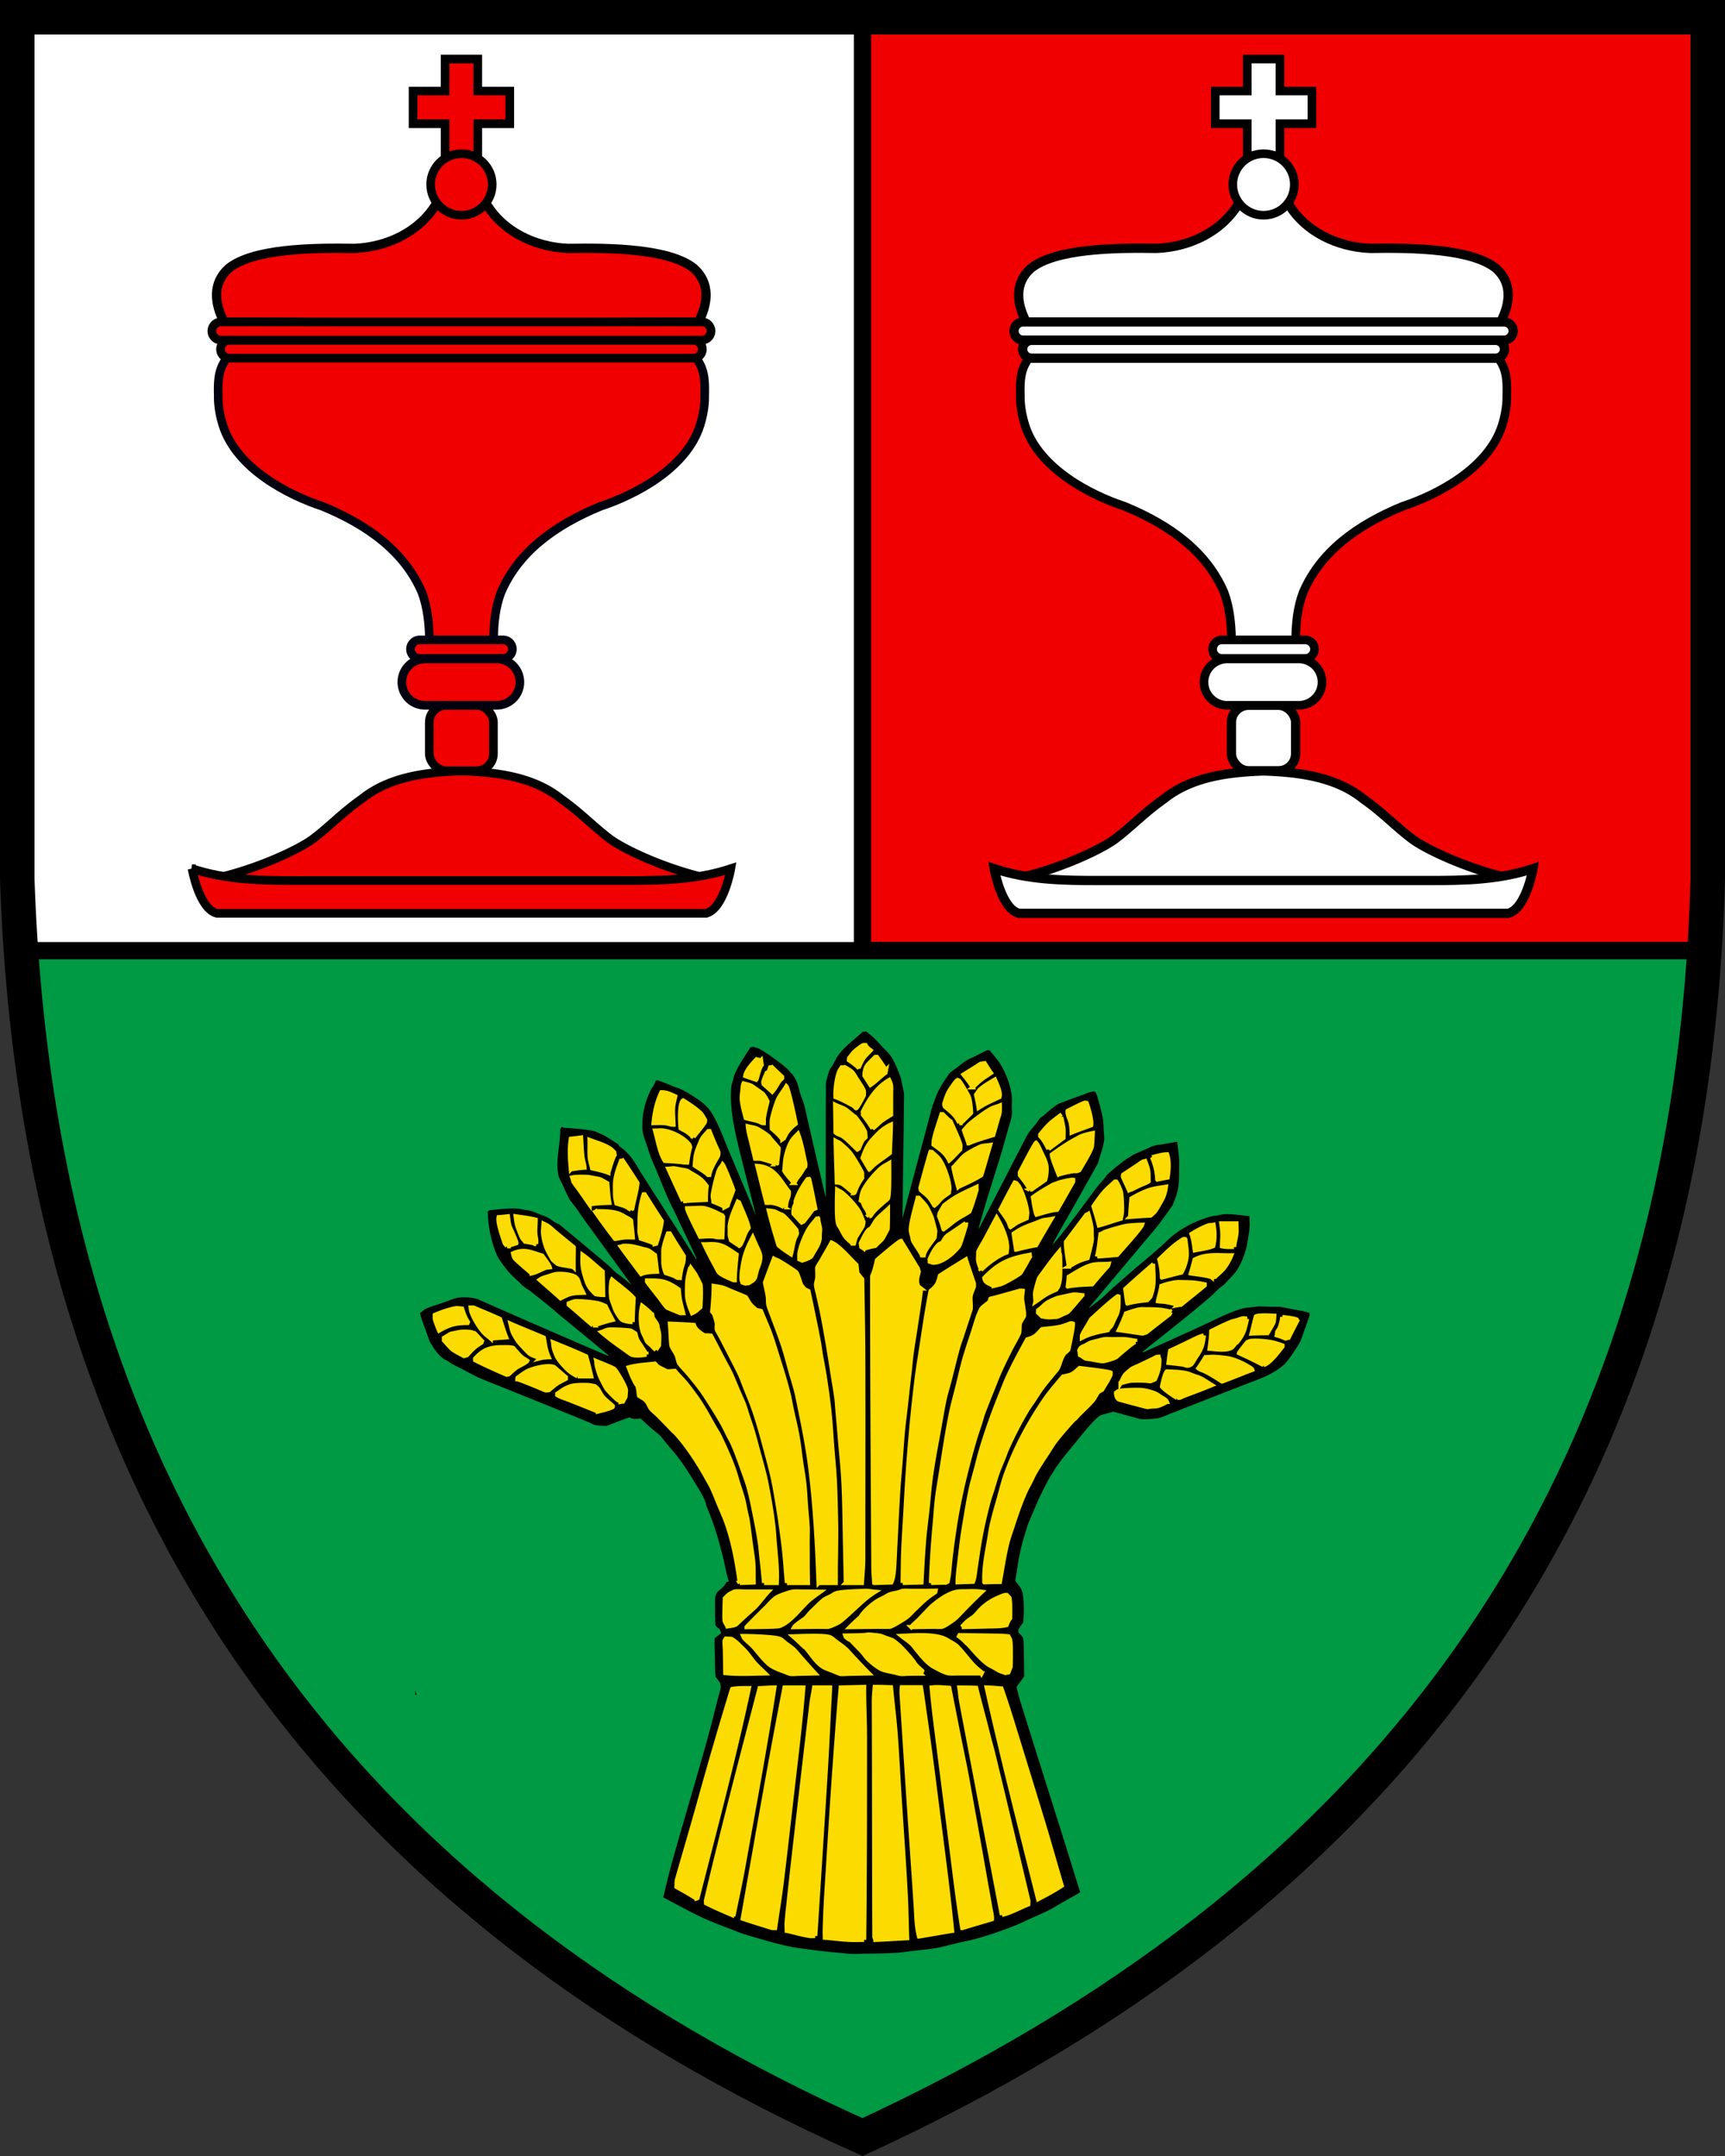
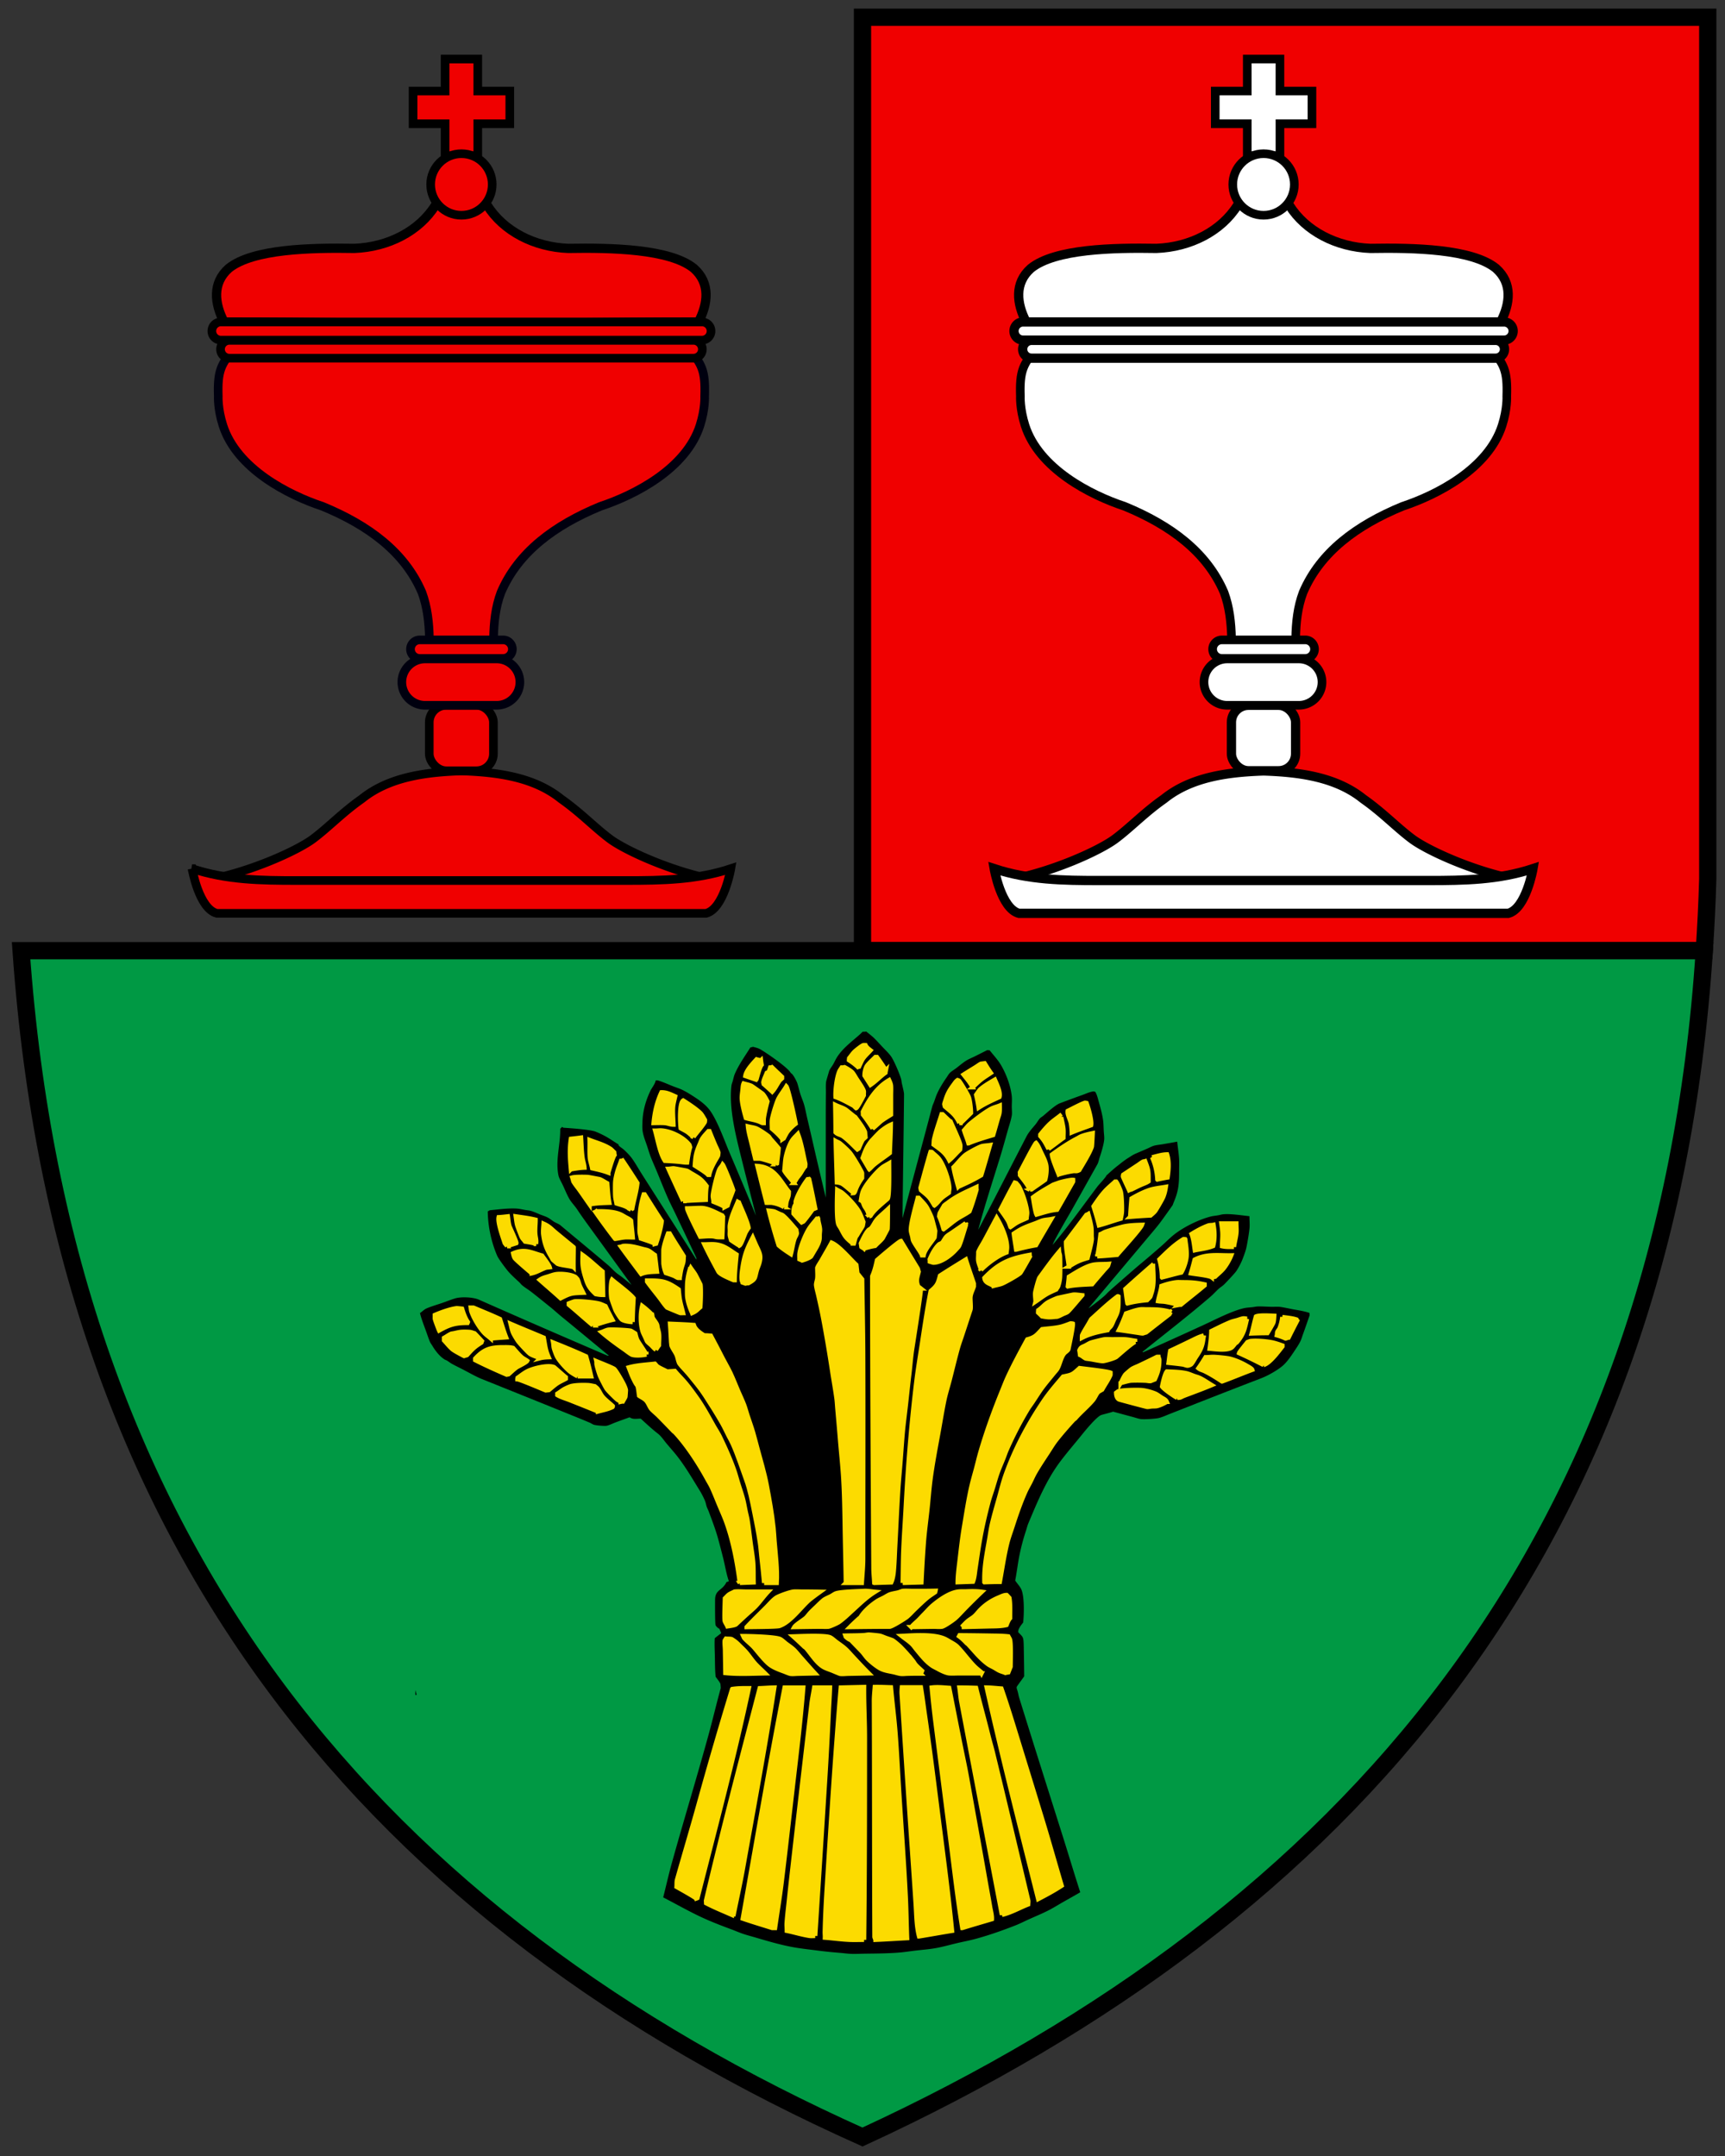
<svg xmlns="http://www.w3.org/2000/svg" width="400" height="500" version="1.1">
  <rect width="100%" height="100%" fill="#333333" stroke="none" />
-   <path d="M200 4H4v199.84c.188 5.638.508 11.165.893 16.635h195.11V4.005z" fill="#fff" />
  <g fill="#f00000">
    <path d="M200 4v216.47h195.2c.357-5.471.648-10.996.8-16.635V3.995H200z" stroke="#000" stroke-width="4" />
    <path d="M106.96 80.093v.001l-52.177.31c-3.624 3.933-4.36 5.623-4.171 11.485 0 0-.161 2.872 1.076 6.755 3.217 10.098 15.234 16.18 23.09 18.778 10.638 4.385 19.056 10.588 23.068 19.98 2.495 6.778 1.59 14.407 1.545 21.512l7.615-.087 7.613.087c.044-7.134-1.009-14.728 1.545-21.513 4.012-9.391 12.43-15.594 23.068-19.98 7.857-2.597 19.873-8.68 23.09-18.777 1.238-3.883 1.076-6.755 1.076-6.755.19-5.862-.546-7.552-4.17-11.484l-52.178-.311v-.001h-.044z" stroke="#00000f" stroke-width="2" />
    <g stroke="#000">
      <path d="m103.21 13.692v7.424h-7.424v7.58h7.424v7.421h7.58v-7.422h7.422v-7.58h-7.423v-7.423z" stroke-width="2" />
      <path d="M106.93 40.394v.005l-5.71.429s.935 4.877-.271 6.797c-3.77 6.002-10.933 9.676-18.774 9.98-9.981-.168-23.522.094-29.135 4.625-3.874 3.437-3.297 8.19-1.076 12.454 22.436 0 35.912.379 54.968.233H107c19.053.146 32.529-.233 54.968-.233 2.221-4.264 2.798-9.017-1.076-12.454-5.612-4.531-19.154-4.793-29.135-4.625-7.84-.304-15.003-3.979-18.774-9.98-1.206-1.92-.27-6.797-.27-6.797l-5.711-.429v-.005l-.034.002z" stroke-width="2.15" />
      <circle cx="107" cy="42.781" r="7.136" stroke-width="2" />
      <g stroke-width="2">
        <path d="M51.238 74.665a2.107 2.107 0 0 0-2.107 2.107 2.107 2.107 0 0 0 2.107 2.107h111.53a2.107 2.107 0 0 0 2.107-2.107 2.107 2.107 0 0 0-2.107-2.107zm1.97 4.267a2.066 2.066 0 0 0-2.067 2.066 2.066 2.066 0 0 0 2.067 2.067h107.59a2.066 2.066 0 0 0 2.066-2.067 2.066 2.066 0 0 0-2.066-2.066zM106.97 178.79v.003c-8.225.278-16.743 1.368-23.088 6.487-4.531 3.182-7.719 6.594-11.327 9.286-3.608 2.693-14.92 7.92-25.648 9.72l.822 2.014h118.54l.822-2.015c-10.727-1.798-22.04-7.026-25.649-9.719-3.607-2.692-6.794-6.104-11.325-9.286-6.345-5.12-14.864-6.21-23.089-6.487v-.003l-.028.001z" />
        <path d="M44.533 201.45s1.591 9.305 5.753 10.363h113.43c4.16-1.059 5.752-10.363 5.752-10.363-8.042 2.64-15.94 2.755-24.261 2.755H68.793c-8.321 0-16.219-.114-24.261-2.755z" />
        <rect x="99.542" y="163.57" width="14.878" height="15.175" ry="3.948" />
      </g>
    </g>
    <path d="m97.339 148.4a2.15 2.15 0 0 0-2.15 2.15 2.15 2.15 0 0 0 2.15 2.149h19.322a2.15 2.15 0 0 0 2.15-2.15 2.15 2.15 0 0 0-2.15-2.15zm1.219 4.417a5.374 5.374 0 0 0-5.373 5.374 5.374 5.374 0 0 0 5.373 5.373h16.62a5.374 5.374 0 0 0 5.373-5.373 5.374 5.374 0 0 0-5.374-5.374z" stroke="#00000f" stroke-width="2" />
  </g>
  <g stroke="#000">
    <g fill="#fff">
      <path d="M292.96 80.093v.001l-52.178.31c-3.624 3.933-4.36 5.623-4.171 11.485 0 0-.161 2.872 1.076 6.755 3.217 10.098 15.234 16.18 23.09 18.778 10.638 4.385 19.056 10.588 23.068 19.98 2.495 6.778 1.59 14.407 1.545 21.512l7.615-.087 7.613.087c.044-7.134-1.009-14.728 1.545-21.513 4.012-9.391 12.43-15.594 23.068-19.98 7.857-2.597 19.873-8.68 23.09-18.777 1.238-3.883 1.076-6.755 1.076-6.755.19-5.862-.546-7.552-4.17-11.484l-52.178-.311v-.001h-.044zM289.22 13.692v7.424h-7.424v7.58h7.424v7.421h7.58v-7.422h7.422v-7.58h-7.423v-7.423z" stroke-width="2" />
      <path d="M292.93 40.394v.005l-5.71.429s.935 4.877-.271 6.797c-3.77 6.002-10.933 9.676-18.774 9.98-9.981-.168-23.522.094-29.135 4.625-3.874 3.437-3.297 8.19-1.076 12.454 22.436 0 35.912.379 54.968.233H293c19.053.146 32.529-.233 54.968-.233 2.221-4.264 2.798-9.017-1.076-12.454-5.612-4.531-19.154-4.793-29.135-4.625-7.84-.304-15.003-3.979-18.774-9.98-1.206-1.92-.27-6.797-.27-6.797l-5.711-.429v-.005l-.034.002z" stroke-width="2.15" />
      <circle cx="293" cy="42.781" r="7.136" stroke-width="2" />
      <g stroke-width="2.15">
        <path d="M237.24 74.665a2.107 2.107 0 0 0-2.107 2.107 2.107 2.107 0 0 0 2.107 2.107h111.53a2.107 2.107 0 0 0 2.107-2.107 2.107 2.107 0 0 0-2.107-2.107zm1.97 4.267a2.066 2.066 0 0 0-2.067 2.066 2.066 2.066 0 0 0 2.067 2.067H346.8a2.066 2.066 0 0 0 2.066-2.067 2.066 2.066 0 0 0-2.066-2.066zM292.98 178.79v.003c-8.225.278-16.743 1.368-23.088 6.487-4.531 3.182-7.719 6.594-11.327 9.286-3.608 2.693-14.92 7.92-25.648 9.72l.822 2.014h118.54l.822-2.015c-10.727-1.798-22.04-7.026-25.649-9.719-3.607-2.692-6.794-6.104-11.325-9.286-6.345-5.12-14.864-6.21-23.089-6.487v-.003l-.028.001z" />
        <path d="M230.54 201.45s1.591 9.305 5.753 10.363h113.43c4.161-1.059 5.752-10.363 5.752-10.363-8.042 2.64-15.94 2.755-24.26 2.755H254.8c-8.321 0-16.219-.114-24.26-2.755z" />
        <rect x="285.55" y="163.57" width="14.878" height="15.175" ry="3.948" />
      </g>
      <path d="m283.34 148.4a2.15 2.15 0 0 0-2.149 2.15 2.15 2.15 0 0 0 2.15 2.149h19.322a2.15 2.15 0 0 0 2.15-2.15 2.15 2.15 0 0 0-2.15-2.15zm1.22 4.417a5.374 5.374 0 0 0-5.373 5.374 5.374 5.374 0 0 0 5.373 5.373h16.62a5.374 5.374 0 0 0 5.373-5.373 5.374 5.374 0 0 0-5.374-5.374z" stroke-width="2" />
    </g>
    <path d="M395.2 220.47H4.89C14.731 360.4 88.361 445.6 200 495.6c112.54-51.9 186.18-137.1 195.2-275.13z" fill="#094" stroke-width="4" />
-     <path d="M396 4H4v199.84c5 149.88 80 239.81 196 291.77 117-53.957 192-143.88 196-291.77z" fill="none" stroke-width="8" />
  </g>
  <path d="M200.87 239.22c-.242.057-.573.056-.822.047-.182.152-.332.332-.506.489-1.903 1.72-4.13 3.289-5.502 5.504-.287.462-.5.945-.759 1.42-.295.538-.712 1.046-.98 1.59-.022.047-.688 2.322-.71 2.445-.15.803-.073 1.805-.08 2.618a603.07 603.07 0 0 0-.032 5.866v18.558c-.834-3.597-1.706-7.186-2.53-10.785-.58-2.539-1.16-5.076-1.76-7.61-.245-1.041-.43-2.115-.72-3.143-.228-.802-.578-1.586-.84-2.381-.284-.863-.465-1.758-.743-2.618-.157-.486-1.045-2.248-1.503-2.348-.499-1.18-5.87-4.872-7.225-5.598-.431-.232-1.059-.373-1.534-.505l-.633.158c-1.25 2.02-2.636 3.908-3.589 6.101-.212.489-.333 1.103-.475 1.62-.096.35-.275.77-.316 1.123-.654 5.549 1.205 12.359 2.53 17.708 1.028 4.152 2.112 8.289 3.147 12.44a1029.1 1029.1 0 0 0-6.13-14.644c-1.163-2.727-2.826-7.47-4.59-9.827-.91-1.215-2.204-2.166-3.458-2.986-.941-.615-1.964-1.267-2.978-1.745-.594-.28-1.27-.493-1.886-.73-1.21-.467-2.487-1.074-3.726-1.431-.035-.01-.408 0-.475 0-.088.749-.89 1.719-1.217 2.396-1.083 2.253-1.767 4.66-1.85 7.159-.02.604-.053 1.296 0 1.893.105 1.18.614 2.438.995 3.547.325.946.598 1.942.965 2.87.459 1.159.98 2.299 1.455 3.452.785 1.906 1.543 3.839 2.372 5.725.61 1.391 1.324 2.757 1.976 4.13 1.587 3.34 3.182 6.677 4.742 10.029.006.013 0 .32 0 .362-3.329-5.257-6.677-10.476-10.023-15.72-.918-1.439-1.842-2.875-2.751-4.32-.717-1.14-1.396-2.364-2.183-3.452-.473-.654-1.196-1.387-1.787-1.94-.377-.353-.905-.636-1.249-1.01-.032-.035-.08-.227-.079-.283-1.027-.602-2.007-1.328-3.051-1.893a22.346 22.346 0 0 0-2.245-1.056c-1.25-.499-5.999-.813-7.494-.915a3.24 3.24 0 0 0-.285-.19c-.132.15-.275.296-.427.425.059 3.355-.985 6.79-.538 10.092.049.356.124.837.253 1.167.245.633.611 1.245.9 1.861.48 1.018.918 2.132 1.471 3.107.502.883 1.304 1.665 1.866 2.522.922 1.405 1.918 2.766 2.91 4.132l9.676 13.34c-.761-.628-1.516-1.27-2.293-1.878-.457-.358-.956-.653-1.392-1.04-.6-.531-1.126-1.136-1.738-1.655-3.683-3.125-7.412-6.19-11.115-9.289-.322-.27-1.065-.541-1.47-.803-.457-.297-.902-.67-1.376-.93-.541-.298-1.244-.502-1.823-.736-.678-.275-1.415-.622-2.113-.825-.406-.118-.878-.152-1.298-.222-.686-.114-1.408-.297-2.102-.33-2.014-.1-4.156.204-6.15.394-.21.124-.34.2-.476.268.052 3.486.816 7.106 2.198 10.312.32.742 2.043 3.012 2.528 3.58.793.926 1.752 1.752 2.637 2.59.206.196.397.465.607.641.657.554 1.423.998 2.107 1.525 1.51 1.164 2.994 2.394 4.485 3.584.882.704 1.702 1.48 2.577 2.192 3.67 2.99 7.306 6.023 10.957 9.035-.04 0-.293.01-.315 0-9.97-4.28-19.918-8.596-29.837-12.992-1.328-.588-4.112-.719-5.535-.285-1.037.316-2.058.74-3.087 1.088-1.064.36-2.637.822-3.616 1.277-.475.22-.957.738-1.424 1.025.348 1.437.908 2.81 1.407 4.2.29.804.557 1.636.885 2.423.142.337.426.705.617 1.025.673 1.13 1.649 2.382 2.783 3.105.173.11.376.158.539.253.393.23.75.532 1.153.757.759.421 1.545.801 2.32 1.193 1.353.688 3.249 1.783 4.59 2.322 5.641 2.267 11.284 4.53 16.919 6.814l5.107 2.065c1.016.412 2.027.834 3.036 1.26.315.132.666.388.98.49.5.16 2.478.326 2.924.236.644-.128 1.399-.522 2.024-.757 1.107-.416 2.221-.817 3.336-1.214.788.575 1.672.296 2.579.315 1.04.963 2.09 1.927 3.177 2.839.46.386.947.71 1.36 1.15.512.547.944 1.175 1.423 1.751.832 1 1.714 1.97 2.514 2.996 1.946 2.493 3.589 5.343 5.25 8.025.381.616 1.036 1.88 1.265 2.554.12.355.18.734.302 1.089.137.396.343.774.489 1.167.726 1.962 1.52 4.016 2.087 6.024.455 1.618.863 3.257 1.28 4.887.34 1.33.809 4.026 1.297 5.219a2.809 2.809 0 0 1-.553.188c-1.001 2.082-2.658 1.696-2.658 4.179 0 .345-.042 5.559.127 5.866.149.267.547.683.87.788.138.343.306.675.426 1.024-.495.402-1.012.772-1.502 1.183-.088 1.41.004 2.864.033 4.275.032 1.54.016 3.116.173 4.65.346.497.857 1.084 1.107 1.624.015.03.088.993.08 1.025-1.011 3.655-1.872 7.35-2.879 11.006-2.717 9.87-5.711 19.67-8.459 29.533-.733 2.634-1.332 5.328-2.008 7.979 2.631 1.363 5.23 2.83 7.89 4.131 2.542 1.243 5.206 2.283 7.858 3.264.934.345 1.857.753 2.799 1.073.876.297 1.783.527 2.672.788 3.053.897 6.153 1.827 9.297 2.365 1.79.307 3.63.495 5.433.73 1.669.219 3.325.38 5.002.515.909.073 1.827.211 2.736.237 1.115.031 2.236-.035 3.352-.048 2.588-.031 5.25-.05 7.825-.268 1.076-.09 2.155-.259 3.226-.393 1.758-.22 3.592-.336 5.329-.663 1.492-.28 2.997-.701 4.476-1.057s2.993-.632 4.458-1.025c3.131-.84 6.335-1.973 9.344-3.154.988-.386 1.958-.886 2.925-1.325 1.612-.732 3.282-1.412 4.855-2.223 1.02-.526 2.008-1.144 3.003-1.718 1.41-.806 2.827-1.591 4.228-2.408-1.41-4.356-2.716-8.752-4.095-13.118-3.37-10.672-6.76-21.336-10.072-32.026-.151-.491-.217-1.005-.364-1.497-.302-1.018-.381-.778.322-1.762.405-.564.827-1.115 1.213-1.692a471.66 471.66 0 0 0-.075-5.287c-.017-.817-.018-1.638-.057-2.455-.068-1.428-.225-1.414-1.245-2.46-.149-.696.732-1.75 1.14-2.27.203-1.905.302-5.888-.395-7.6-.295-.724-1.037-1.474-1.455-2.13.353-1.824.57-3.678.916-5.503a49.4 49.4 0 0 1 1.598-6.102c.174-.53.305-1.11.52-1.624 2.095-4.983 4.159-10.044 7.433-14.398 1.603-2.132 3.372-4.162 5.043-6.243.745-.927 3.368-4.122 4.428-4.508.38-.139 2.304-.592 2.75-.79 1.496.405 2.988.813 4.486 1.21.604.16 1.225.384 1.839.495.76.136 3.586-.04 4.333-.237.878-.232 1.791-.665 2.64-.994 1.795-.696 3.584-1.41 5.376-2.113a1959.332 1959.332 0 0 1 15.669-6.101c1.57-.601 3.73-1.823 4.982-2.887 1.01-.859 1.949-2.252 2.672-3.343.52-.785 1.107-1.622 1.503-2.475.215-.465.36-.999.537-1.482.537-1.464 1.036-2.942 1.55-4.415a4.99 4.99 0 0 1-.033-.551c-1.243-.423-2.559-.607-3.847-.847-.948-.177-1.903-.4-2.856-.54-.628-.092-1.37-.025-2.008-.033-1.09-.013-2.203-.111-3.29-.079-.392.012-.808.112-1.201.158-.633.075-1.342.099-1.96.236-2.833.627-6.866 2.741-9.52 3.958-4.615 2.116-9.24 4.22-13.883 6.275a.35.35 0 0 0-.189-.08c5.27-4.23 10.642-8.378 15.765-12.787.668-.575 1.25-1.234 1.898-1.83.383-.354.86-.622 1.233-.977.503-.476 2.488-2.6 2.846-3.105.457-.648.937-1.561 1.265-2.287.292-.649.897-2.3 1.058-2.98.249-1.037.722-3.848.792-4.889.056-.847-.031-1.775-.031-2.633-1.769-.17-4.257-.592-6.041-.441-.401.033-.828.171-1.228.241-.555.097-1.151.142-1.697.28-2.75.697-6.263 2.427-8.506 4.194-.889.7-1.678 1.512-2.514 2.271-.991.9-2.018 1.763-3.031 2.638-1.308 1.13-2.657 2.216-3.957 3.353-1.84 1.61-3.7 3.21-5.52 4.841-.408.365-.76.79-1.17 1.15-1.198 1.052-3.621 2.892-3.636 2.807l14.087-16.777s1.668-1.956 2.372-2.885c1-1.32 3.04-4.231 3.04-4.231.122-.35.265-.703.406-1.047 1.053-2.565 1.091-4.319 1.091-7.068 0-.843.047-1.715 0-2.555-.075-1.34-.316-2.71-.442-4.053-1.122.221-2.257.404-3.383.6-.65.113-1.397.169-2.025.348-.47.134-.996.43-1.45.63-.974.428-1.782.772-2.923 1.262-.2.1-.312.159-.507.267-.466.26-.672.44-1.16.726-.348.203-1.457 1.02-1.645 1.183-.312.271-.776.604-1.261 1.005-.825.682-1.83 1.622-2.06 1.817-.059.348-1.78 2.171-2.023 2.491-3.44 4.537-6.74 9.281-10.453 13.608.221-.884 3.908-7.147 4.412-8.042 2.002-3.548 3.986-7.104 5.976-10.658.244-.435.358-1.112.523-1.593.366-1.073 1.018-3.19 1.06-4.304.019-.55-.071-1.16-.106-1.714-.049-.771-.049-1.575-.132-2.339-.148-1.35-.617-3.09-.986-4.377-.195-.68-.453-1.893-.88-2.481a3.748 3.748 0 0 0-.426-.08c-.865.117-1.792.562-2.61.852-1.734.614-3.45 1.26-5.17 1.908-1.024.385-2.987 2.189-3.875 2.933-.206.173-.574.373-.743.567-.384.442-.677.993-1.059 1.45-.748.902-1.513 1.711-2.056 2.76-3.734 7.211-7.427 14.446-11.179 21.649 1.498-5.674 3.343-11.266 5.07-16.873.631-2.049 1.193-4.106 1.77-6.17.314-1.12.748-2.34.94-3.48.102-.607 0-1.425 0-2.053 0-.773.076-1.63 0-2.394-.238-2.374-1.246-5.093-2.453-7.174-.726-1.254-1.779-2.368-2.672-3.5-.08-.007-.555-.055-.6-.032-1.008.502-2.007 1.021-3.02 1.514-.587.284-1.234.543-1.787.884-.837.515-1.645 1.233-2.436 1.828-.441.332-1.067.691-1.438 1.088-.248.265-.465.66-.675.962-.846 1.215-1.678 2.547-2.282 3.91-.257.581-.438 1.218-.664 1.814-.13.34-.32.71-.412 1.056-2.271 8.643-4.632 17.263-6.893 25.908.084-9.593.264-19.184.348-28.776.004-.427-.38-1.924-.49-2.428-.074-.324-.091-.677-.174-.994-.326-1.249-1.544-4.04-2.183-5.077-.495-.804-1.335-1.586-1.982-2.265-.679-.713-1.338-1.455-2.034-2.15-.576-.574-1.27-1.087-1.898-1.607zM96.31 391.94v1.144l.302-.043c-.097-.368-.208-.73-.302-1.1z" clip-rule="evenodd" fill-rule="evenodd" />
  <g clip-rule="evenodd" fill="#fcdb00" fill-rule="evenodd" stroke="#fcdb00" stroke-miterlimit="3.864">
    <path d="M200.37 449.87c.175-15.655.19-31.303.19-46.957 0-3.893-.232-7.79-.19-11.683l-5.406.126c-1.315 15.412-2.274 30.874-3.242 46.31-.215 3.437-.397 6.915-.475 10.36-.01.445.05.9.032 1.34 1.932.146 3.867.425 5.802.505 1.09.043 2.2-.001 3.29-.001zm2.64 0c2.446-.105 4.892-.268 7.337-.395-.127-3.199-.16-6.407-.316-9.602-.386-7.907-.986-15.815-1.487-23.715-.3-4.739-.52-9.49-.884-14.223-.274-3.546-.741-7.085-1.06-10.628-1.243-.04-2.503-.1-3.747-.078-.083 1.072-.211 2.19-.206 3.264.084 18.24.042 36.477.126 54.714 0 .05.203.577.237.663zm10.106-.793c2.554-.413 5.099-.889 7.652-1.292-.959-9.783-2.298-19.514-3.525-29.266-.874-6.939-1.759-13.862-2.766-20.782-.314-2.143-.582-4.297-.934-6.434h-4.411c-.05.52-.082 1.087-.048 1.609.827 12.7 1.65 25.403 2.53 38.1.248 3.587.496 7.175.727 10.764.156 2.41.155 4.958.775 7.301zm-24.08-.111c.785-12.02 1.539-24.04 2.293-36.061.325-5.19.598-10.385.838-15.578.092-1.993.233-3.983.3-5.976H188.8c-.195 1.27-.482 2.539-.632 3.816a8871.9 8871.9 0 0 0-3.969 34.168c-.42 3.69-.85 7.38-1.228 11.074-.188 1.839-.432 3.687-.559 5.53-.04.59.032 1.245.032 1.845 1.668.337 3.68.949 5.297 1.182.394.057.89 0 1.296 0zm-9.313-1.839c.498-3.45 1.076-6.9 1.503-10.358.895-7.274 1.701-14.56 2.545-21.839.909-7.85 1.88-15.695 2.498-23.573h-4.332c-3.474 17.817-6.528 35.726-9.708 53.595 2.259.772 4.552 1.46 6.83 2.175.031.01.578 0 .664 0zm43.42 0c2.279-.714 4.573-1.372 6.863-2.05.051-.886-.272-2.003-.416-2.869-.36-2.15-.768-4.292-1.144-6.438-1.37-7.82-2.798-15.628-4.196-23.442-.468-2.619-1.044-5.228-1.565-7.837-.867-4.35-1.72-8.704-2.578-13.056-1.307-.09-2.752-.255-4.063-.079.236 2.54.503 5.101.822 7.632 1.181 9.367 2.385 18.732 3.573 28.099.849 6.677 1.618 13.396 2.704 20.04zm-53.447-3.044.427-.078c.712-3.512 1.503-7.023 2.134-10.55 2.506-14.015 5.126-28.03 7.305-42.1-1.132.021-2.267.117-3.4.158-4.265 16.398-8.568 32.784-12.459 49.275l.032.583c1.925 1.014 3.975 1.823 5.961 2.713zm62.634 0c2.132-.504 4.056-1.634 6.088-2.427.011-.176.067-.72.03-.867-2.727-11.46-5.432-22.929-8.22-34.374-.313-1.279-.698-2.545-1.013-3.816-.925-3.73-1.962-7.434-2.877-11.163a121.48 121.48 0 0 0-3.874-.079c.168 1.089.24 2.219.443 3.295 3.12 16.482 6.28 32.955 9.423 49.432zm8.41-3.661c1.863-.974 3.696-1.952 5.455-3.107-1.504-5.083-2.93-10.194-4.475-15.263-1.89-6.2-3.801-12.395-5.708-18.59-1.224-3.977-2.425-7.945-3.795-11.873-1.136-.084-2.292-.215-3.43-.237 3.677 16.43 7.842 32.743 11.953 49.07zm-79.327-.111c.108-.035.215-.076.316-.126 4.122-16.18 8.434-32.348 11.922-48.676-1.307-.011-2.585-.005-3.874.19a1082.7 1082.7 0 0 0-7.779 26.758c-1.622 5.842-3.362 11.653-5.013 17.487-.126.447-.073 1.158-.11 1.64.29.167 4.44 2.461 4.538 2.727zm6.785-52.314c3.056.313 6.164.129 9.233.08-.7-.699-1.456-1.369-2.133-2.082-.909-.955-1.623-2.133-2.515-3.106-.389-.425-.825-.823-1.234-1.23-.477-.477-.904-.911-1.475-1.267-.052-.033-.38-.255-.406-.263-.376-.118-.94-.06-1.343-.111-.042.056-.28.426-.285.473-.056.698.057 1.485.068 2.192zm20.807.08c-1.164-1.264-2.298-2.558-3.437-3.843-.46-.52-.896-1.093-1.386-1.582-.539-.538-1.293-1.02-1.902-1.487-.41-.314-.894-.8-1.339-1.035-1.014-.538-6.914-.71-8.601-.71.026.056.183.416.205.44.754.857 1.703 1.505 2.451 2.392.936 1.11 2.53 3.157 3.669 3.948.9.625 2.103 1.07 3.135 1.445.404.147 1.204.516 1.592.558.515.054 1.131-.025 1.655-.037zm12.46 0c-1.32-1.315-2.59-2.688-3.858-4.053-.54-.58-1.066-1.21-1.66-1.734-.606-.535-1.34-1.021-1.993-1.503-.44-.325-.933-.8-1.407-1.052-1.11-.589-7.405-.274-8.633-.236.868.77 1.71 1.561 2.545 2.365.122.116.344.234.444.347 1.256 1.432 2.506 3.603 4.221 4.493.578.3 1.273.51 1.882.757.249.102 1.703.726 1.833.742.592.072 1.33-.026 1.934-.037zm11.968.047c.235-.251.279-.306.396-.63-.49-.47-1.064-.94-1.503-1.451-.217-.254-.387-.585-.6-.852a41.078 41.078 0 0 0-2.878-3.248c-.401-.403-1.376-1.23-1.85-1.53-.127-.08-1.263-.46-1.487-.535-.479-.163-.985-.416-1.47-.537-.266-.066-2.32-.274-2.609-.268-.348.008-.707.105-1.059.126-1.445.086-2.902.074-4.348.11.032.087.06.178.08.268.305.276.583.531.965.694l.22.095 2.514 2.601c.461.482.78.995 1.203 1.482.679.786 2.435 2.212 3.43 2.65.82.36 1.872.517 2.752.703.557.118 1.179.343 1.74.4.466.047 1.026-.03 1.501-.042 1.001-.026 2.002-.036 3.003-.036zm14.165-.047a.71.71 0 0 1-.08-.316c-.523-.433-1.106-.888-1.58-1.371-1.399-1.42-2.558-3.105-3.954-4.525-.432-.44-1.103-.8-1.634-1.104-.429-.248-.906-.544-1.354-.742-2.549-1.123-7.22-.767-9.946-.63.8.638 1.814 1.27 2.514 2.002.371.387.683.863 1.028 1.277 1.086 1.304 2.132 2.673 3.558 3.642.426.29.93.502 1.38.757.612.345 1.847.948 2.572 1.009.71.058 1.477 0 2.193 0h5.303zm5.516-.111.711-.126.522-1.325c0-1.152.144-5.095-.126-6.228-.054-.226-.285-.569-.396-.79-1.438-.165-2.918-.149-4.364-.178a672.39 672.39 0 0 0-6.957-.089l-.126.236c.653.468 1.19.995 1.74 1.578.098.104.278.206.394.33 1.512 1.615 2.77 3.268 4.585 4.589.434.314 1.001.551 1.47.82.408.231.823.52 1.25.71.418.183.877.29 1.297.473zm-59.986-10.63c.664-.016 6.987-.036 7.575-.236 2.503-.851 4.784-4.034 6.672-5.787.632-.587 2.115-1.656 2.815-2.16-1.458-.03-2.917-.048-4.376-.048-.582 0-1.213-.05-1.792 0-.817.07-3.45 1.004-4.063 1.435-.832.584-1.5 1.41-2.214 2.129-1.541 1.552-3.125 3.068-4.617 4.667zm11.049 0c1.976-.03 3.953-.062 5.93-.078.638-.005 1.328.058 1.96 0 .391-.036 2.125-.828 2.451-1.057 1.174-.826 2.288-1.926 3.347-2.89 1.77-1.614 3.053-2.895 5.065-4.158-.807-.074-1.76-.253-2.56-.205-1.286.077-5.25.155-6.484.552-.35.112-.775.435-1.106.615-.512.277-1.394.616-1.818.961-.576.469-1.12 1.034-1.661 1.546-.456.431-.926.872-1.36 1.324-.39.406-.741.943-1.154 1.309-.506.446-2.304 1.542-2.61 2.081zm12.904 0c3.068-.042 6.135-.078 9.202-.078.533 0 3.513-1.858 3.985-2.24.649-.524 1.23-1.2 1.833-1.781.951-.916 1.926-1.871 2.941-2.712.555-.459 1.227-.875 1.819-1.293.03-.104.058-.21.079-.316-1.8.044-3.606.032-5.407.032-.723 0-1.497-.057-2.214 0-.115.01-.805.292-1.007.342-.625.156-1.314.243-1.919.447-.406.136-.895.474-1.28.683-.578.311-1.243.583-1.787.94-1.31.863-3.057 2.36-3.826 3.738-.236.089-2.326 2.116-2.419 2.238zm14.22 0 5.033-.073c.655-.012 1.428.083 2.066-.005.56-.078 2.646-1.537 3.083-1.924.768-.677 1.461-1.481 2.178-2.213a146 146 0 0 1 4.02-3.968c-1.189-.17-2.387-.15-3.583-.105-.635.024-1.323-.028-1.95.058-2.024.277-4.277 1.881-5.802 3.154-.734.61-1.394 1.404-2.072 2.081-.434.433-.833.893-1.265 1.325-.558.556-1.222 1.05-1.708 1.67zm11.684 0 6.156-.152c1.437-.039 2.86.011 4.264-.32.195-.472.451-1.19.822-1.577 0-1.55.093-3.176-.158-4.715-.21-.227-.408-.465-.633-.678-.654 0-1.17.288-1.77.536-1.636.677-3.026 1.568-4.285 2.823-.472.47-.876 1.027-1.36 1.482-.496.468-1.142.79-1.66 1.23-.482.41-.926.923-1.376 1.371zm-54.311-.158c.266-.041 1.74-.222 2.007-.473.864-.812 1.731-1.618 2.61-2.412.674-.611 1.404-1.194 2.023-1.861.993-1.07 1.81-2.261 2.83-3.327h-5.207c-.829 0-1.79-.1-2.603 0-.022.002-.368.18-.422.205-1.047.47-1.022.572-1.823 1.371-.023.96-.175 4.492-.048 5.203.05.28.495.947.633 1.294zm2.876-10.075 3.211-.125c-.041-1.615.029-3.318-.126-4.92-.141-1.458-.404-2.924-.596-4.378-.227-1.72-.42-3.466-.7-5.177-.105-.63-.279-1.266-.412-1.893-.22-1.028-.388-2.091-.664-3.106-.306-1.122-.697-2.231-1.043-3.342-.344-1.098-.631-2.23-1.013-3.312-.894-2.539-2.063-5.133-3.225-7.553-.453-.944-1.068-1.857-1.581-2.775-1.22-2.186-2.443-4.44-3.905-6.48-.798-1.114-1.653-2.294-2.53-3.344-.792-.947-1.698-1.808-2.482-2.759l-1.787.126c-.722-.396-1.567-.73-2.245-1.182-.191-.127-.405-.46-.585-.63-1.977.233-4.16.322-6.088.866.399 1.006.616 1.672 1.123 2.713.217.446.436.896.722 1.304.024.035.173.209.179.226.229.698.271 1.6.395 2.333.47.328 1.178.653 1.566 1.057.537.558.75 1.322 1.186 1.923.256.355 1.303 1.221 1.676 1.593 1.198 1.195 2.364 2.427 3.542 3.643.098.101.254.182.363.3 2.746 2.94 5.555 7.285 7.506 10.869.33.605.71 1.199 1.002 1.824.673 1.445 1.243 2.95 1.865 4.42.52 1.229 1.084 2.477 1.534 3.732 1.606 4.483 2.493 9.334 3.113 14.048z" />
    <path d="M177.19 367.1h2.925c.18-3.233-.245-6.426-.506-9.644-.084-1.034-.13-2.082-.237-3.112-.34-3.26-.974-6.736-1.582-9.95-.53-2.803-1.434-5.814-2.182-8.578-.326-1.207-.631-2.426-.98-3.626-.392-1.35-.893-2.682-1.328-4.021-.256-.79-.463-1.623-.76-2.397-.395-1.034-.892-2.06-1.332-3.08-.613-1.418-1.17-2.89-1.83-4.284-.524-1.106-1.158-2.176-1.723-3.264-.935-1.798-1.85-3.612-2.815-5.393-.525-.05-1.055-.057-1.58-.079-.926-.584-2.028-1.32-2.372-2.396-1.834-.146-3.681-.198-5.519-.284.106 1.253.233 4.7.316 5 .185.659.894 1.541 1.186 2.207.26.592.323 1.304.584 1.892.082.181.53.67.68.867 0 0 1.335 1.43 1.881 2.108 1.198 1.486 2.417 2.928 3.458 4.53 1.371 2.111 2.725 4.249 3.974 6.433.556.972 1.021 2.015 1.534 3.012.303.59.647 1.178.917 1.782 1.211 2.71 2.139 5.602 3.147 8.388.844 2.336 1.332 4.884 1.824 7.3.488 2.402.974 4.832 1.338 7.254.154 1.025.225 2.08.337 3.111.226 2.074.462 4.148.645 6.225z" />
-     <path d="M182.49 367.1h4.853c-.087-3.022-.05-6.058-.079-9.081-.014-1.358.071-2.747 0-4.1-.082-1.546-.263-3.096-.38-4.64-.135-1.803-.204-3.64-.41-5.435-.193-1.673-.512-3.344-.744-5.014-.27-1.957-.493-3.954-.838-5.897-.364-2.056-.892-4.108-1.328-6.15-.26-1.223-.457-2.477-.76-3.69-.717-2.881-1.638-5.773-2.529-8.61-.535-1.704-1.044-3.448-1.66-5.124-.654-1.783-1.45-3.55-2.166-5.314-.38-.108-.77-.182-1.154-.268-.395-.435-.935-.814-1.296-1.262-.4-.491-.701-1.154-1.06-1.687-1.17-.5-2.346-.975-3.52-1.46-.563-.234-1.151-.534-1.73-.716-.664-.21-1.49-.314-2.181-.425-.011 1.984-.158 3.969-.348 5.944.062.068.367.414.395.473.168.345.619 1.85.665 2.24.06.532-.149 1.242.12 1.708.96 1.663 1.825 3.376 2.693 5.087.813 1.601 1.659 3.192 2.435 4.81.556 1.158.989 2.429 1.465 3.626.568 1.424 1.184 2.845 1.698 4.289 1.137 3.199 2.028 6.516 2.909 9.792.773 2.872 1.567 5.776 2.103 8.704a236.34 236.34 0 0 1 2.087 13.781c.344 2.793.48 5.618.76 8.42z" />
-     <path d="M189.83 367.1h3.953c-.043-4.773.187-9.562.079-14.333-.072-3.138-.128-6.31-.285-9.445-.125-2.503-.402-5.015-.595-7.515-.226-2.94-.38-5.921-.701-8.852-.286-2.616-.67-5.267-1.075-7.868-.27-1.73-.62-3.45-.933-5.172-.144-.796-.2-1.602-.348-2.397-.75-4.048-1.62-8.082-2.466-12.11-.226-.12-.637-.252-.822-.394-.245-.187-.474-.556-.69-.788l-.148-.158c-.18-.38-.867-2.78-1.17-3.027-.646-.526-3.295-2.211-4.08-2.649-.338-.19-.747-.28-1.09-.473-.71 1.832-1.363 3.682-2.057 5.519.189 1.13.522 2.254.664 3.39.072.565-.022 1.31.127 1.844.257.92.667 1.854.997 2.755.812 2.222 1.697 4.444 2.434 6.69.675 2.053 1.194 4.195 1.787 6.276.457 1.605 1.001 3.234 1.375 4.856.326 1.414.585 2.857.88 4.279.9 4.325 1.717 8.665 2.266 13.05 1.093 8.717 1.568 17.737 1.898 26.523z" />
    <path d="M196.13 367.1h3.716c.125-1.867.316-3.791.316-5.66 0-15.784.06-31.57 0-47.351-.023-5.8-.153-11.608-.237-17.408-.374-.454-.732-.92-1.107-1.371-.091-.655-.152-1.315-.238-1.972-1.506-1.413-3.984-4.43-5.755-5.156-.75 1.395-1.565 2.763-2.345 4.143-.306.539-.747 1.124-.974 1.692-.016.036-.001.06-.001.1 0 .764.082 1.623 0 2.376-.05.45-.32 1.149-.269 1.577.095.787.357 1.643.533 2.423.383 1.708.768 3.425 1.096 5.145.79 4.136 1.481 8.279 2.119 12.442.318 2.08.7 4.157.98 6.243.104.77.137 1.56.205 2.334.217 2.458.433 4.915.633 7.374.242 2.963.57 5.932.743 8.9.215 3.647.273 7.336.333 10.989.072 4.393.187 8.785.252 13.18zm6.595 0 3.953-.125c.356-.79.51-1.782.585-2.634.173-1.956.227-3.936.332-5.897.231-4.328.426-8.667.695-12.993.106-1.697.269-3.398.412-5.093.214-2.53.372-5.069.584-7.6.188-2.228.488-4.45.744-6.67.282-2.457.522-4.92.822-7.374.219-1.8.35-3.619.6-5.413.11-.79 2.23-14.038 2.088-14.491a8.342 8.342 0 0 0-.585-.426c-.598-1.373-.25-2.073.08-3.468-.062-.15-.165-.642-.206-.71-1.303-2.137-2.612-4.274-3.906-6.418-.46.048-4.964 3.908-5.565 4.447-.235 1.065-.486 2.172-.885 3.19-.026.067-.221.539-.221.562 0 22.604.142 45.2.284 67.803.006 1.092.147 2.213.189 3.31zm6.595 0 4.348-.125c.147-3.062.321-6.154.553-9.21.189-2.494.534-5.002.806-7.489.273-2.48.44-4.985.776-7.458.475-3.502 1.147-7.004 1.781-10.48.456-2.501.855-5.022 1.365-7.512.314-1.532.806-3.071 1.203-4.588.66-2.533 1.254-5.096 1.96-7.616.288-1.029.678-2.07 1.012-3.085.639-1.935 1.268-3.874 1.914-5.808.161-.485-.054-2.288 0-2.902.08-.926.527-1.637.79-2.491v-.662c-.623-1.864-1.288-3.719-1.866-5.597-2.003 1.234-4.018 2.474-5.993 3.752-.494 1.873-.648 2.3-2.166 3.58-.787 4-1.387 8.037-1.998 12.067-.445 2.938-.948 5.877-1.307 8.825-1.172 9.635-1.95 19.27-2.461 28.96-.175 3.323-.413 6.647-.559 9.971-.114 2.618-.116 5.248-.158 7.869z" />
-     <path d="M215.88 367.1a91.776 91.776 0 0 1 3.463-.079c.112-.08.237-.15.363-.205.409-1.638.471-3.427.66-5.098.293-2.62.643-5.2 1.048-7.8 1.04-6.675 2.65-13.268 4.522-19.758.4-1.385.89-2.756 1.328-4.13.256-.808.462-1.653.759-2.444.665-1.774 1.384-3.534 2.088-5.293.601-1.509 1.185-3.07 1.865-4.546a125.39 125.39 0 0 1 2.561-5.252c.526-1.01 1.384-2.423 1.787-3.405.109-.264.059-1.719.158-2.098.153-.583.685-1.2.933-1.766.212-.484-.427-3.447-.427-4.13 0-.559.117-1.172.159-1.735-.109-.013-.514-.056-.602-.032-2.283.633-4.565 1.298-6.862 1.876-.035.099-.192.63-.237.678-.55.582-1.408 1.037-1.898 1.656-.056.07-.644 1.423-.711 1.608-.434 1.216-.79 2.475-1.186 3.706-.655 2.039-1.369 4.075-1.96 6.133-.603 2.096-1.072 4.253-1.598 6.37-.525 2.117-1.13 4.252-1.565 6.386-.904 4.427-1.573 8.925-2.262 13.387-.295 1.911-.645 3.825-.901 5.74-.243 1.817-.354 3.69-.522 5.518-.447 4.9-.795 9.798-.963 14.714z" />
    <path d="m222.06 366.94 3.557-.126c.367-.924.437-2.097.585-3.07.306-1.992.58-3.995.918-5.98.532-3.134 1.268-6.371 2.087-9.445.305-1.149.73-2.283 1.074-3.422.343-1.127.666-2.28 1.06-3.39s.892-2.2 1.329-3.296c.26-.652.477-1.328.758-1.971a82.731 82.731 0 0 1 4.775-9.256c.395-.66.87-1.284 1.297-1.923.707-1.057 1.38-2.163 2.134-3.186.843-1.14 1.784-2.236 2.672-3.342.278-.345.664-.729.885-1.105.587-.993.837-2.708 1.661-3.627.17-.19.847-.626.901-.899.14-.703 1.134-5.255 1.028-5.944-.057-.02-.509-.064-.553-.048-.75.283-1.575.613-2.356.789-1.357.304-2.854.384-4.238.552-1.263 1.35-1.591 1.876-3.431 2.365-1.56 2.874-3.115 5.734-4.49 8.704-.483 1.041-.894 2.137-1.329 3.2-1.878 4.598-3.6 9.344-4.997 14.113-.387 1.325-.701 2.686-1.059 4.021-.357 1.33-.75 2.662-1.06 4.005-.72 3.133-1.205 6.354-1.738 9.524-.414 2.458-.691 4.919-.98 7.395-.206 1.77-.464 3.577-.49 5.362z" />
    <path d="M228.26 366.94a104.75 104.75 0 0 1 3.588-.08c.553-2.983.978-6.025 1.708-8.971.324-1.31.824-2.628 1.239-3.916.845-2.627 1.852-5.531 2.983-8.052.332-.74.755-1.453 1.123-2.176.366-.72.69-1.494 1.09-2.191.888-1.542 1.884-3.04 2.862-4.525.658-1 1.292-2.086 2.024-3.028 1.126-1.45 2.751-3.308 4.032-4.698.118-.13.33-.235.427-.347 1.285-1.487 2.855-2.746 4.112-4.242.472-.562.74-1.346 1.216-1.893.037-.04.804-.486.917-.551.597-1.106 1.453-2.28 1.93-3.421.008-.018 0-.46 0-.52-.703-.319-6.344-.943-7.178-1.057-1.678 1.52-1.663 1.53-3.827 1.97-1.531 1.814-3.144 3.661-4.475 5.63-3.605 5.336-6.68 11.113-8.838 17.187-.604 1.699-1.032 3.499-1.518 5.235-.577 2.06-1.197 4.147-1.676 6.228-.256 1.115-.405 2.278-.601 3.406-.62 3.562-1.242 6.394-1.138 10.012zm-89.588-39.592c1.158-.314 2.263-.5 3.352-1.025a.365.365 0 0 0 .079-.236c-.718-.696-1.803-1.483-2.403-2.24-.437-.55-.714-1.254-1.14-1.813-.137-.181-.451-.393-.632-.551-.532-.095-1.087-.244-1.629-.268-1.057-.048-2.804-.034-3.826.22-.358.09-1.235.49-1.58.679-.567.31-1.105.76-1.661 1.104v.315c.84.512 1.983.82 2.893 1.183 2.186.87 4.373 1.734 6.547 2.632zm131.9-2.243c-.204-.5-.73-.708-1.17-.977-.478-.293-1.044-.753-1.55-.962-.85-.352-2.116-.7-3.036-.788-.992-.096-4.658-.044-5.533.283-.037.014-.41.3-.475.347 0 .523.13 1.29.68 1.545.166.077 6.282 1.708 6.515 1.735.216.023.742-.08.985-.106.41-.043.988.002 1.37-.1.764-.203 1.527-.587 2.214-.977zm-126.65 0c.168-.035.332-.09.506-.08.112-.21.559-.94.602-1.103.016-.066.119-1.495.11-1.545-.161-.914-1.073-2.42-1.528-3.196-.177-.3-.93-1.545-1.192-1.724-.52-.357-3.357-1.466-4.143-1.798.059.254.003.525.049.773.118.656.539 2.023.79 2.649.19.477 1.29 2.645 1.565 3.027.356.492 1.842 1.96 2.34 2.397.266.235.629.365.901.6zm129.05-.912c.215-.043.478-.019.68-.078.226-.067.49-.24.716-.331.598-.244 1.208-.46 1.813-.69 1.607-.606 3.225-1.21 4.806-1.88-.885-.538-1.952-1.282-2.877-1.703-.358-.164-.781-.263-1.155-.395-.597-.211-1.27-.528-1.881-.662-1.427-.314-3.057-.33-4.507-.395-.445.443-.963 2.688-1.107 3.501.519.714 2.68 2.163 3.512 2.633zm-145.7-1.815c.627-.512 1.29-1.118 1.961-1.561.61-.401 1.338-.706 1.977-1.073v-.347c-.334-.248-2.658-2.328-2.752-2.365-1.407-.561-4.785.263-6.15.962-.802.41-1.528.999-2.262 1.514a.764.764 0 0 0-.08.363c.542.022 6.018 2.352 6.594 2.587l.115-.011c.201-.019.397-.053.597-.069zm132.57-1.609c.58-.159 1.94-.558 2.482-.583 1.1-.05 2.265-.033 3.368.016.343.015.776.134 1.107.094l.98-.394c.75-1.635 1.06-2.726 1.06-4.557 0-.17-.16-.475-.19-.677-.045 0-.349-.008-.364 0-1.355.69-2.733 1.342-4.106 1.997-.542.258-1.189.487-1.698.793-.233.142-1.403 1.136-1.565 1.34-.39.495-.74 1.394-1.074 1.971zm23.525-.388c2.357-.86 4.67-1.838 7.02-2.712-.093-.303-.957-.744-1.17-.873-1.153-.694-2.78-1.418-4.112-1.73-.704-.165-2.989-.38-3.747-.394-.602-.01-1.21.09-1.818.079a44.658 44.658 0 0 1-1.661 2.555c.428.363.925.436 1.424.677 1.42.689 2.75 1.54 4.064 2.398zm-149.42-1.189h3.146c-.354-1.54-.737-3.121-1.185-4.636-2.524-1.16-5.073-2.199-7.652-3.232.084.458.075 1.013.205 1.45.156.526.51 1.504.775 1.971.559.983 1.998 2.59 2.893 3.312.52.418 1.232.808 1.818 1.135zm-16.459-.388c.14-.034.284-.062.427-.08.632-.532 1.317-1.25 2.008-1.687.318-.2 2.176-1.085 2.34-1.45-.403-.297-.95-.546-1.313-.868-.695-.615-1.35-1.434-1.976-2.129-.766-.19-1.51-.158-2.298-.158-2.97 0-4.48.475-6.492 2.634v.363c2.404 1.22 4.827 2.302 7.304 3.375zm161.65-9.084c-1.002.23-1.878.706-2.798 1.152a367.13 367.13 0 0 1-4.98 2.38c-.178.922-.268 1.876-.395 2.807 1.108.125 2.232.228 3.336.394.323.05.744.25 1.043.268.235.015.76-.181.917-.363.427-.493.746-1.18 1.117-1.724 1.245-1.825 1.521-2.708 1.76-4.914zm13.856 6.84c1.438-.358 3.425-3.082 4.38-4.288v-.237c-.81-.295-1.842-.644-2.689-.788-1.429-.244-3.202-.386-4.649-.268-.156.012-.613.198-.79.268-.245.33-1.86 2.263-1.93 2.554 1.928.871 3.8 1.782 5.678 2.76zm-29.764-5.358v-.268c-.8-.116-1.68-.317-2.482-.347-.96-.034-1.933 0-2.893 0-.558 0-1.173-.053-1.724 0-.385.037-2.769.63-3.162.773-.39.141-.843.434-1.217.63-.84.442-1.086.32-1.47 1.184.063.358.115.71.157 1.072.503.203.884.618 1.344.82.058.025.864.122.997.141.729.104 2.324.469 2.956.458.507-.009 2.762-.67 3.146-.993.704-.593 3.518-3.122 4.348-3.47zm-137.98 3.781c.664-.172 1.292-.212 1.976-.236-.767-1.729-.797-2.752-1.14-4.525-2.56-1.088-5.146-2.127-7.7-3.233.164.65.323 1.49.585 2.098.193.446.893 1.598 1.186 2.002.34.468 2.323 2.626 2.767 2.917.588.383 1.65.696 2.326.977zm-17.63-.499c.213-.087.443-.139.664-.205 1.26-1.402 1.724-1.904 3.352-2.917l.127-.347c-.56-.608-1.123-1.23-1.708-1.813-.358-.092-.773-.286-1.138-.315-.641-.05-1.498-.067-2.135 0-.575.06-1.172.251-1.75.342l-.337.052c-.533.195-1.212.71-1.739.993v.583c.622.66 1.248 1.462 1.93 2.05.418.362 2.164 1.287 2.734 1.577zm42.265-.365c-.061-.299-1.814-2.805-2.088-3.343-.213-.418-.349-1.069-.475-1.53-.09-.061-.99-.62-1.027-.63-.652-.173-4.58-.365-5.297-.236-.483.086-1.052.398-1.535.551 1.708 1.47 3.367 2.684 5.218 3.974.57.396 1.128.862 1.724 1.214.616.363 2.739.236 3.48 0zm2.213-1.101c.241-.34.454-.697.712-1.025 0-.844.12-1.982 0-2.791-.065-.435-.216-.896-.312-1.33-.044-.2-.058-.489-.132-.673-.223-.562-.756-1.099-1.028-1.656-.055-.114-.07-.5-.11-.662a21.015 21.015 0 0 0-2.325-2.05c-.427 1.7-.43 4.172.079 5.866.153.51.446 1.027.664 1.514.055.12.352.827.396.883.248.318.713.648 1.011.946.327.325.652.733 1.046.977zm137.07-7.19c-.254-.033-.673-.12-.918-.079-.461.077-.954.28-1.407.41-.463.133-.978.23-1.423.41-1.53.62-3.054 1.4-4.538 2.129-.033 1.395-.196 2.693-.395 4.083 1.228.095 4.333.575 5.28-.394.25-.254.46-.566.697-.836.095-.11.286-.167.332-.22 1.645-1.934 1.827-3.153 2.371-5.503zm-175.36 4.597c1.184-.12 2.369-.198 3.557-.283-.543-1.4-.96-2.812-1.424-4.242-2.013-.95-4.102-1.774-6.15-2.649-.021-.008-.558 0-.633 0 .037.239.042.566.111.79.486 1.575 1.902 3.903 3.004 5.076.44.468 1.045.881 1.535 1.308zm184.31 0c.225-.07.445-.17.68-.205.65-1.321 1.33-2.633 2.007-3.942a1.3 1.3 0 0 1-.158-.267c-1.039-.346-2.228-.425-3.304-.584a9.968 9.968 0 0 1-.633 2.586c-.117.299-.406.566-.521.868-.089.229-.053.544-.112.788.717.209 1.367.43 2.041.756zm-47.233-.158c1.907-.988 3.864-1.393 5.962-1.782.168-.405.529-.605.774-.946.25-.35.448-.92.632-1.32.272-.586.65-1.255.84-1.865.353-1.145.268-2.506.268-3.689-.05-.032-.13-.063-.19-.048-2.155 1.59-4.13 3.5-6.119 5.283-.03.028-.48.829-.538.93-.517.91-1.16 1.863-1.597 2.807-.029.062-.032.53-.032.63zm20.64-6.019c-2.114-.578-3.444-.6-5.629-.6-.464 0-1.017-.06-1.47 0-1.114.15-2.255.607-3.32.946-.509 1.315-1.009 2.613-1.661 3.863 1.389.173 2.772.409 4.159.6.443.06.932.173 1.375.188.039.002.517-.165.6-.188.027-.008.177-.037.19-.048a468.21 468.21 0 0 1 5.408-4.21l.052-.106a2.72 2.72 0 0 1 .296-.445zm18.706 4.996c1.224-.042 2.445-.078 3.67-.078.213-.34 1.308-2.18 1.39-2.444.136-.435.16-1.113.19-1.576-.95-.047-3.535-.2-4.253.158-.382 1.3-.637 2.635-.997 3.94zm-188.41-.673c2.453-1.382 3.797-1.766 6.592-1.766.031-.066.059-.135.08-.206-.65-.97-.998-2.004-1.344-3.106-.162-.019-1.17-.122-1.265-.11-1.521.193-3.618.955-5.06 1.577 0 .107-.011.823 0 .867.154.614.736 2.117.996 2.744zm35.67-1.189c.547-.06 1.12-.31 1.645-.473.953-.297 1.921-.59 2.893-.82-.557-1.046-1.117-2.11-1.613-3.186-.457-.2-1.027-.472-1.502-.6-1.093-.293-4.594-.646-5.677-.504-.14.018-1.162.394-1.344.473v.315c1.897 1.56 3.706 3.23 5.598 4.795zm9.202-.784c.043-1.864.113-3.677.237-5.535-.834-1.095-3.924-3.375-5.012-4.305-.356.687-.33 3.493-.158 4.337.06.291.881 2.573 1.028 2.869.173.35 1.054 1.844 1.455 2.097.56.354 1.794.536 2.45.536zm104.28-6.214c-.654-.057-1.454-.21-2.102-.157-.083.007-3.574.755-3.669.788-.517.18-1.84.773-2.293 1.057-.785.493-1.388 1.283-2.166 1.782-.02.188-.031.363-.031.551.307.276.613.571.901.868 1.302.237 1.697.275 2.993.126.166-.02.412-.003.565-.048.446-.132.95-.429 1.38-.625.284-.131.732-.268.975-.447.489-.36 2.805-3.199 3.447-3.895zm-92.564 4.132c-.241-1.024-.554-2.039-.743-3.075-.144-.786-.202-1.602-.285-2.397-2.835-1.953-3.793-2.081-7.336-2.081v.268c.915 1.268 1.907 2.467 2.861 3.705.578.75 1.141 1.638 1.787 2.318.008.007 2.87 1.215 3.052 1.26.044.013.57.002.664.002zm2.087 0c.973-.419 1.073-.676 1.898-1.372.102-1.235.196-4.082.048-5.203-.01-.068-1.083-2.187-1.234-2.428-.314-.507-.691-.974-1.027-1.466-.086.197-.26.433-.316.63a15.32 15.32 0 0 0-.507 2.712c-.05.632-.08 2.858 0 3.437.174 1.256.607 2.54 1.138 3.69zm112.61-1.845c.237-.043.47-.09.711-.08 1.827-1.511 3.708-2.96 5.518-4.493v-.236c-1.875-.417-3.141-.505-5.075-.505-.462 0-.984-.05-1.439 0-1.186.131-2.386.474-3.51.867-.134 1.189-.58 2.351-.79 3.532.548.1 1.118.071 1.66.157.452.073 2.512.462 2.925.758zm-11.683-.395c1.548-.404 3-.606 4.585-.756.106-.116.682-.688.71-.742.118-.22.185-.537.27-.778.744-2.146.463-4.227.395-6.46h-.348a388.56 388.56 0 0 0-6.088 5.394c.166 1.11.28 2.238.475 3.342zm-21.315-.394c.887-.59 1.765-1.294 2.689-1.814.68-.383 1.427-.693 2.135-1.025.128-.272.336-.445.443-.74a8.183 8.183 0 0 0 .426-1.94c.08-.841.064-4.273 0-5.156-.021-.295-.174-.618-.205-.93-1.618 1.908-3.063 3.958-4.539 5.976-.274.375-.98 3.129-1.028 3.548-.071.634.089 1.42.08 2.08zm-110.11-.788c2.39-1.239 2.62-1.172 5.248-1.294-.273-.566-.577-1.122-.822-1.702-.187-.447-.295-1.046-.521-1.45-.01-.018-.407-.46-.426-.474-.98-.669-3.526-.885-4.697-.662-.564.107-1.155.338-1.707.504-.708.214-1.313.358-1.93.789 1.61 1.435 3.266 2.832 4.855 4.289zm9.866-.789-.127-5.424c-1.546-1.26-3.023-2.708-4.648-3.863-.072 2.054-.068 2.826.538 4.872.607 2.054.924 2.755 2.497 4.227.686.131 1.022.188 1.74.188zm107.74-1.97c1.822-.359 3.799-.405 5.644-.505.896-1.094 1.833-2.159 2.751-3.233.297-.347.668-.692.934-1.056.02-.03.123-.377.142-.442-1.083.083-2.238.016-3.305.158-1.855.247-4.346 1.883-5.928 2.839-.053.747-.152 1.494-.238 2.239zm-17.24-.111c.604-.168 1.262-.27 1.85-.473.741-.256 3.962-2.079 4.38-2.523.215-.229 1.92-3.268 2.213-3.784a3.496 3.496 0 0 1-.047-.426c-4.671.84-7.177 1.89-10.499 5.345.13 1.219 1.26 1.278 2.103 1.86zm-57.505-.552c.22-.04.44-.09.664-.078 1.83-1.01 1.438-1.124 2.008-3.09.153-.53.409-1.034.553-1.562.475-1.734.105-2.34-.638-3.926-.315-.675-.6-1.368-.896-2.05-1.431 2.764-1.958 4.146-2.414 7.22-.127.858-.247 1.832-.148 2.697.018.16.153.377.19.552.223.091.458.144.68.237zm-2.497-.788c.039-2.004.254-3.95.443-5.945-1.814-1.146-2.994-2.282-5.296-2.396-.717-.035-1.475.032-2.198.032 1.016 2.158 2.131 4.244 3.272 6.339.382.7 2.844 1.667 3.511 1.971.016.006.226 0 .268 0zm-12.745-.521c.135-.758.232-1.524.427-2.27.12-.461.315-.925.412-1.388.086-.416.069-.939.11-1.372-1.09-1.754-2.24-3.494-3.272-5.282h-.395c-.416 1.152-.878 2.503-1.06 3.706-.018.124-.02 3.183 0 3.343.089.7.257 1.482.553 2.13.62.202 1.244.404 1.85.645.32.128.672.4.98.49.036.009.329-.002.395-.002zm111.82-.11c1.499-.368 2.982-.807 4.49-1.136.583-.936 1.15-2.64 1.234-3.752.098-1.305-.166-2.684-.316-3.973a1.44 1.44 0 0 0-.396-.032c-2.127 1.26-3.852 3.01-5.612 4.715a16.93 16.93 0 0 1 .6 4.178zm11.564 0c.236-.069.515-.127.76-.157.63-.619 1.403-1.213 1.96-1.892.697-.852 1.38-2.04 1.787-3.075-2.985.045-5.695-.445-8.49.993-.276 1.057-.555 2.14-.87 3.186.88.156 4.305.512 4.853.945zm-132.33-.788c1.147-.478 2.44-.496 3.669-.552-.167-1.287-.29-2.58-.475-3.863-.509-.309-1.023-.814-1.55-1.057-.355-.164-.879-.24-1.265-.347-1.431-.396-2.982-.817-4.49-.71-.165.012-.395.157-.585.19 1.537 2.133 3.13 4.228 4.696 6.339zm-25.376-.157c1.131-.25 2.075-.852 3.146-1.262.285-.11.72-.116 1.028-.158-.178-.62-1.396-2.174-1.77-2.712-2.495-.686-4.023-1.697-6.721-.504.069.329.185.875.395 1.135.467.577 3.185 2.873 3.922 3.5zm104.18-.79c1.51-1.504 3.919-3.328 5.93-4.052.049-.38.127-.8.127-1.182 0-2.167-1.313-5.058-2.42-6.89-.95 1.768-1.88 3.548-2.836 5.313-.4.74-1.171 1.91-1.433 2.65v.346c0 .531-.086 1.22 0 1.735.113.67.452 1.411.633 2.08zm-94.47-.63c-.02-1.542.031-3.091.031-4.635a774.58 774.58 0 0 1-4.043-3.317c-1.163-.962-1.544-1.529-2.946-2.155-.041.764-.171 1.726-.08 2.476.248 2.02.715 3.31 1.745 5.056.17.288.324.618.516.888l1.012.867c.85.394 2.71.483 3.765.82zm114.84-.158c1.87-1.126 2.281-1.35 4.348-1.97.281-1.18.861-3.197.98-4.32.023-.23-.027-.508-.032-.743-.015-.683.021-1.455-.08-2.129-.147-.984-.448-2.078-.71-3.043-.138.083-.29.158-.443.205l-4.729 6.292c-.037 1.598.48 4.068.666 5.708zm-23.906-10.076-3.242 2.224c-.345.238-.74.458-1.059.725-.53.443-.745 1.057-1.154 1.577-.106.133-.628.287-.744.394-.95.875-1.672 2.304-2.165 3.469l.01.094c.018.155.022.302.022.457.116.04.753.237.822.237 1.865 0 4.132-1.745 5.312-3.09.197-.225.512-.514.648-.774.412-.782 1.242-3.753 1.581-4.793l-.01-.095a3.614 3.614 0 0 1-.021-.425zm-37.904 8.657c.55-.15 1.592-.523 2.024-.9.043-.036.487-.817.553-.93.564-.954 1.22-1.928 1.424-3.043.065-.359.027-.84.047-1.214.02-.373.092-.815.063-1.182-.064-.813-.383-1.625-.427-2.444a.927.927 0 0 1-.316.032c-.533.676-1.144 1.338-1.629 2.05-.96 1.411-2.108 4.231-2.371 5.865-.076.468-.031 1.02-.031 1.498.218.099.433.196.663.268zm68.396-.946c1.534-.06 3.088-.218 4.617-.347.958-1.143 5.472-6.066 5.77-6.97-1.29.034-2.684.08-3.951.316-.88.163-3.699.987-4.57 1.308-.384.142-.719.4-1.107.537-.2 1.747-.415 3.431-.759 5.156zm-40.646-.237h.395c.185-1.096 1.474-2.657 2.134-3.579.051-.07.38-.512.396-.551.02-.053.166-1.48.158-1.561-.005-.042-.755-2.904-.791-2.996a23.41 23.41 0 0 0-1.028-2.208c-.47-.902-1.336-1.7-2.007-2.443h-.238c-.388 1.6-1.745 6.258-1.58 7.679.047.415.214.89.31 1.304.062.27.092.657.195.903.351.842 1.896 2.862 2.056 3.453zm-30.389-.268c.312-1.16.459-2.413.838-3.548.14-.417.478-.864.554-1.292.006-.036-.111-.692-.127-.789-.613-.72-2.57-3.097-3.32-3.501-.098-.053-.164-.061-.268-.1-.535-.198-1.025-.487-1.535-.689-.141-.055-1.065-.173-1.265-.188.68 2.718 1.437 5.386 2.276 8.057.909.788 1.84 1.402 2.847 2.05zm93.665-.899c1.376-.287 2.946-.45 4.253-.993.411-1.6.369-3.296.08-4.92-.372.093-.881.034-1.218.158-1.338.495-2.662 1.218-3.874 1.97.453 1.18.571 2.547.759 3.785zm-41.438-.157c1.502-.4 3.083-.76 4.616-1.025 1.155-2.037 2.36-4.049 3.542-6.071-.638.128-1.358.151-1.976.315-.525.14-1.068.425-1.582.616-2.245.835-3.19 1.116-5.154 2.46.141 1.236.383 2.471.553 3.705zm-35.25-.236a18.812 18.812 0 0 1 2.562-.631c.545-.593 1.3-1.182 1.77-1.814a155.52 155.52 0 0 0 1.107-2.08c.073-.286.08-4.056.08-4.653-.7.665-2.061 1.796-2.61 2.476-.483.599-.805 1.37-1.297 1.971-.148.182-.478.269-.632.442-.71.8-1.283 2.112-1.74 3.058l.128.836c.199.15.42.268.633.394zm85.763-.395c.15-1.127.51-2.296.585-3.421.045-.649-.031-1.361-.031-2.018h-3.48c.093.69.203 1.434.238 2.129.052 1.025-.08 2.117-.08 3.154.926.212 1.822.156 2.768.156zm-168.53-.157c.702-.258 1.422-.483 2.134-.71.102-.243-1.416-3.511-1.534-3.784-.254-.595-.336-1.772-.443-2.444-.71.082-1.419.173-2.134.204-.286 1.254 1.007 4.774 1.391 5.977.044.131.477.597.586.757zm53.841-.126c.479-.26 1.168-2.52 1.502-3.138.178-.33.415-.685.632-.993-.21-1.417-1.612-4.387-2.213-5.866a3.099 3.099 0 0 0-.284-.19c-.743 1.778-1.578 3.494-1.85 5.425-.056.402 0 .902 0 1.314 0 .341-.046.749 0 1.083.048.354.2.749.284 1.104.628.434 1.277.86 1.929 1.26zm-47.137-.395c.137-1.063-.13-1.485-.19-2.475-.062-1.021.08-2.121.08-3.154-1.542-.377-3.047-.553-4.617-.788.09.632.167 1.354.316 1.97.097.4.912 2.557 1.107 2.918.183.34.516.656.743.977.846.159 1.75.248 2.561.552zm27.512 0c.104-.03.21-.058.316-.078.56-1.678 1.105-3.482 1.312-5.235-1.349-2.039-2.644-4.117-3.953-6.18h-.236c-.785 2.578-.949 4.21-.949 6.932 0 .59-.053 1.234 0 1.819.044.478.202 1.002.285 1.482.365.129 3.024.946 3.225 1.26zm45.901-.11h.284c.135-.473.25-1.013.427-1.467.055-.143.235-.326.316-.473.406-.735.925-1.428 1.312-2.16.014-.025.147-.81.157-.898-.302-.733-.58-1.558-.948-2.256-.74-1.404-2.722-3.512-3.984-4.525-.322-.258-.794-.444-1.154-.661-.052 1.662-.213 6.485.237 7.915.1.318.406.706.57 1.009 1.015 1.89.994 2.049 2.783 3.516zm-55.087-1.072c.73-.093 1.468-.279 2.197-.347.61-.057 1.281 0 1.897 0-.104-1.298-.27-2.598-.394-3.895-.27-.31-.9-.596-1.25-.789-.406-.223-.809-.492-1.233-.677-1.585-.696-3.843-.724-5.566-.695a.89.89 0 0 1-.237.143 169.95 169.95 0 0 0 4.586 6.26zm24.856-.395c.084-1.57.115-3.142.157-4.714a2.17 2.17 0 0 1-.157-.316c-1.342-.637-3.017-1.553-4.49-1.734-.668-.081-2.806.08-3.67.08.022.642 2.732 5.958 3.036 6.574.958-.04 2.04-.173 2.99-.079.261.026.54.119.806.158.431.063.89.031 1.328.031zm51.307-1.845c1.135-.818 2.22-1.809 3.4-2.554.876-.554 1.765-.973 2.608-1.577.639-1.66 1.145-3.339 1.644-5.046l-.01-.104a5.224 5.224 0 0 1-.021-.51c-2.399 1.14-4.435 1.95-6.578 3.589-.286.219-.672.446-.917.699a60.755 60.755 0 0 0-.997 1.718c-.096.215-.111.553-.157.79.435.992.73 1.956 1.028 2.995zm15.511-.504c.469-.298.916-.668 1.391-.945.74-.432 1.579-.743 2.357-1.105.036-.428.166-1.002.126-1.418-.163-1.705-1.087-4.484-1.898-5.945-.149-.269-.447-.53-.632-.789a2.263 2.263 0 0 0-.347-.11c-1.142 2.071-2.235 4.189-3.32 6.292.578.845 1.273 1.745 1.77 2.633.236.42.377.936.553 1.387zm20.522-.394c1.634-.42 3.375-1.081 5.059-1.545.107-.5.242-1.099.27-1.608.049-.933-.026-3.833-.27-4.683-.127-.444-.7-1.858-1.075-2.317h-.237c-.728.684-1.57 1.355-2.245 2.08-1.036 1.114-1.919 2.402-2.767 3.658.457 1.447.906 2.94 1.265 4.415zm-68.951-.678.395-.189c.362-.346 1.876-2.406 2.182-2.838.187-.094.394-.148.585-.237-.463-2.27-.904-4.554-1.423-6.811a1.977 1.977 0 0 1-.347.047c-.99 1.287-2.362 3.59-2.768 5.156-.01.038 0 .544 0 .631-.465.597-.519 1.466-.506 2.192a53.47 53.47 0 0 0 1.882 2.049zm76.179-1.293c1.58-.13 3.16-.234 4.743-.316.334-.305.832-.696 1.091-1.056.347-.48 1.66-2.754 1.866-3.28.308-.782.465-1.507.585-2.318-1.302.225-2.824.37-4.064.82-1.354.493-2.665 1.167-3.906 1.893-.124 1.417-.23 2.837-.315 4.257zm-60.509-.126c.108-.022.22-.058.316-.111.764-1.333 2.774-2.902 3.953-3.942.481-.425.347-7.114.347-8.262-.537.32-1.25.662-1.724 1.056-1.34 1.114-3.727 3.853-4.379 5.52-.23.59-.334 1.417-.443 2.05.523.246.572.84.807 1.308.184.368.467.686.648 1.056.195.394.335.904.475 1.325zm38.799-.394c1.688-.481 3.013-.95 4.775-1.135 1.254-2.168 2.475-4.353 3.716-6.528.006-.01 0-.346 0-.395-.561-.084-2.857.477-3.273.631 0 0-1.345.478-1.392.505-1.595.916-3.18 1.804-4.648 2.917.104.619.512 3.45.822 4.005zm-94.046-1.168a1.62 1.62 0 0 1 .315-.205c.337-1.966.985-3.969 1.186-5.945a249.5 249.5 0 0 0-3.43-5.234.865.865 0 0 1-.364.08c-.261.77-.59 1.54-.822 2.317-.217.727-.432 1.612-.522 2.365-.073.614-.06 3.063 0 3.706.046.482.198 1.013.284 1.498.652.233 1.378.394 2.008.661.436.186.934.513 1.345.757zm21.711-.551c.235-.128.475-.24.71-.363.348-1.211.888-2.385 1.298-3.58-.126-.574-2.13-5.61-2.451-5.976-.198.379-.452.599-.664.93-.54.841-1.63 5.511-1.63 6.387 0 .432.158.892.158 1.34.29.12 2.44.953 2.579 1.262zm13.799 0h.395c.089-.433.088-.92.206-1.34.311-1.11.506-1.018.506-2.255-2.137-2.721-3.306-5.69-7.305-5.976.713 2.848 1.405 5.702 2.135 8.546.427.018.983-.04 1.39.032.903.158 1.903.49 2.673.993zm34.853-.394c.636-.468 1.065-1.108 1.628-1.656.487-.472 1.194-.885 1.74-1.309.011-.367.126-.776.11-1.135-.081-1.824-1.304-5.306-2.403-6.733-.437-.568-1.14-1.069-1.66-1.577a.923.923 0 0 0-.316-.031c-.824 2.764-1.564 5.56-2.325 8.34-.004.016.097.498.111.552.602.52 1.345 1.062 1.866 1.656.459.524.878 1.294 1.248 1.893zm-79.96-.237c1.507-.314 3.05-.339 4.585-.394-.273-1.503-.344-3.003-.475-4.525-.559-.3-1.16-.71-1.739-.947-.072-.029-2.64-.514-2.767-.52-.682-.032-2.902-.077-3.62.126.056.153.241.9.268.946.408.68.96 1.338 1.424 1.986.787 1.102 1.547 2.22 2.324 3.328zm21.708-.788c1.744-.145 3.502-.199 5.25-.284.022-1.05.017-2.146.205-3.185-1.257-1.701-1.882-1.998-3.605-2.996-.313-.181-.677-.46-1.012-.583-.112-.041-2.842-.545-3.004-.552-.403-.018-.853.1-1.265.111 1.13 2.502 2.286 4.993 3.431 7.489zm39.592-1.861c.178-.01.397-.741.427-.82.422-1.095.834-1.727 1.47-2.68 0-.12.009-1.166 0-1.183-.38-.887-2.18-3.928-2.846-4.715-.524-.62-1.647-1.64-2.293-2.16-.27-.217-.675-.347-.98-.52.062 3.2.185 6.403.27 9.602.328.022.91.156 1.185.315.819.476 1.904 1.568 2.768 2.16zm63.816-.662c.183-.097.407-.105.584-.19.725-.341 1.43-.716 2.166-1.04.574-.253 1.234-.466 1.755-.82 0-2.383.03-2.56-.79-4.683-.112.04-.374.044-.443.079-.402.2-.795.525-1.171.773l-3.479 2.302c-.033.111-.068.31-.048.426.038.196 1.307 2.873 1.426 3.153zm-23.058-.126a1.85 1.85 0 0 1 .443-.063c1.04-.748 2.108-1.459 3.147-2.208.275-.912.422-2.332.284-3.264-.16-1.081-.834-2.305-1.286-3.258-.335-.708-.606-1.454-1.117-2.056-.304.174-3.531 6.436-3.747 6.844.02.223.03.437.03.662.798 1.093 1.704 2.096 2.246 3.343zm-16.566-.663c1.818-.809 3.622-1.652 5.329-2.68.727-2.32 1.369-4.67 2.055-7.002-.53.083-1.518.122-1.976.268-.783.25-3.08 1.508-3.748 2.018-.843.645-1.93 2.072-2.767 2.87.267 1.537.687 3.023 1.107 4.526zm-38.126-.898c.32-.339.42-.628.664-.993.253-.378.561-.728.823-1.104.375-.539.71-1.24 1.154-1.718.012-.153.062-.543.031-.678-.516-2.265-.9-4.71-1.724-6.89-.38.399-.815.796-1.154 1.23-.767.983-1.33 2.725-1.612 3.926-.255 1.085-.245 2.284-.395 3.39.428.824 1.622 2.041 2.213 2.837zm84.297-.789c.784-.173 1.58-.332 2.371-.473.248-1.724.42-3.688-.11-5.362-1.16 0-2.364.406-3.48.678a14.473 14.473 0 0 1 1.219 5.157zm-104.18-1.072h.269c.214-1.095.82-2.288 1.355-3.242.227-.406.5-.818.7-1.235.016-.033.087-.685.08-.71-.2-.623-.549-1.255-.807-1.86a139.802 139.802 0 0 1-1.28-3.107h-.238c-.474.541-1.097 1.174-1.47 1.782-.217.35-.355.804-.522 1.182-.933 2.114-1.01 2.792-1.17 5.03.53.354 2.705 1.663 3.083 2.16zm81.3-.11c1.042-.3 2.232-.6 3.305-.757.69-.1.737.15 1.47-.237.809-1.38 2.409-3.927 2.909-5.424.063-.189.19-2.756.206-3.154-.898.184-1.782.376-2.64.71-.339.131-.664.352-.986.52-2.064 1.074-3.962 2.373-5.845 3.737.065.962 1.245 3.727 1.58 4.605zm-104.43-.395c.196-.643 1.039-3.586 1.455-4.13-.048-.196-.06-.4-.08-.6-.284-.265-.626-.662-.947-.867-1.497-.952-3.15-1.376-4.775-2.002.04 1.336-.053 2.725.047 4.051.061.803.397 1.718.554 2.523 1.295.294 2.508.549 3.746 1.025zm-8.68-.788c1.072-.175 2.061-.356 3.147-.394-.057-.818-.332-1.505-.443-2.303-.217-1.556-.247-3.1-.348-4.667-.785.105-1.569.197-2.356.283-.381 2.567-.22 4.526 0 7.081zm69.177 0c.39-.33.715-.734 1.106-1.056 1.171-.964 2.468-1.8 3.669-2.728.084-2.188.215-4.386.238-6.575-.841.37-1.589.922-2.325 1.498-.363.284-2.065 2.095-2.372 2.491a10.47 10.47 0 0 0-.949 1.482c-.35.7-.618 1.52-.9 2.255.505.88 1.038 1.747 1.533 2.633zM179.863 270c.093-.076.203-.144.315-.19.108-1.171.318-2.34.38-3.516a56.816 56.816 0 0 0-1.787-2.065c-.181-.202-.374-.56-.569-.726-.513-.435-2.212-1.583-2.893-1.844-.586-.224-1.271-.29-1.882-.442.106 1.157.438 2.319.711 3.443l.98 4.047c.39.018.893-.033 1.266.032.439.077 2.222.61 2.64.788.288.12.549.344.839.473zm-20.525-.394c.183-1.223.33-2.373.696-3.549-.031-.081-.136-.507-.157-.536-1.333-1.771-4.257-3.203-6.468-3.358-.468-.033-1.019.048-1.502.048.592 2.081 1.1 5.23 2.262 7 1.134.058 2.286.115 3.415.237.603.065 1.147.158 1.754.158zm60.782-.505c.9-.76 1.644-1.695 2.515-2.492.046-.331.09-.756.047-1.088-.106-.822-1.908-4.652-2.245-5.44-.271-.088-1.601-1.455-1.865-1.687h-.238c-.576 1.906-1.299 3.85-1.74 5.787-.083.373-.072.871-.11 1.262 1.591 1.179 2.71 1.823 3.636 3.658zm-21.313-2.523.315-.205c.296-.657.582-1.418.949-2.033.046-.077.522-.484.632-.6-.014-.138-.11-1.224-.126-1.261-.441-1.044-1.55-2.497-2.245-3.421-.154-.042-1.944-1.559-2.214-1.735-.71-.463-1.681-.72-2.45-1.104.041 2.13.078 4.257.078 6.386.526.548 1.179.524 1.756.947 1.195.875 2.242 2 3.305 3.026zm44.316-.126c1.18-.82 2.3-1.73 3.478-2.555 0-.675.063-1.412 0-2.081-.08-.866-.365-1.883-.521-2.76a2.755 2.755 0 0 1-.269-.315c-.639.5-1.332.971-1.945 1.498-.965.83-1.843 1.884-2.64 2.87v.363c.897.998 1.301 1.792 1.897 2.98zm-18.548-1.294c1.864-.795 3.786-1.331 5.724-1.923.383-1.262.722-2.535 1.091-3.8.119-.41.285-.828.364-1.246.1-.531.097-1.27.08-1.814-.595.248-1.282.399-1.85.678-1.43.701-3.878 2.593-5.061 3.58-.486.405-.943 1.024-1.375 1.498.296 1.025.749 1.998 1.027 3.027zm-43.151-.945c.102-.068.208-.133.316-.19.283-.519.589-1.194.948-1.655a10.237 10.237 0 0 1 1.819-1.766c-.257-1.403-1.724-8.21-2.166-8.673-.556.933-1.269 1.816-1.787 2.76-.476.867-1.462 4.116-1.566 5.045-.07.643 0 1.381 0 2.034.883.753 1.739 1.513 2.436 2.445zm-20.631-.505c.815-1.109 1.94-2.326 2.64-3.469.028-.044.052-.433.048-.504-.296-.48-.68-1.237-1.074-1.624-.953-.935-2.817-2.173-3.984-2.902-.955.579-.745 5.344-.585 6.45.495.288 1.064.548 1.534.867.497.338.95.802 1.422 1.182zm87.735-1.072c1.47-.616 2.998-1.126 4.491-1.687.21-1.085-.633-4-1.06-5.156-.05-.01-.36-.058-.395-.048-.89.282-3.018 1.426-3.984 1.892-.142.888.59 2.003.744 2.917.112.678.172 1.396.204 2.082zm-46.178-.898c.637-.512 1.182-1.042 1.786-1.577.515-.457 1.847-1.255 2.483-1.656v-4.442c0-.727.046-1.488 0-2.213-.03-.464-.25-.957-.443-1.372-2.874 1.661-4.653 4.47-6.104 7.364.02.223.032.437.032.662a36.499 36.499 0 0 1 2.246 3.233zm-46.174-.915c-.04-1.262-.202-2.993-.08-4.21.077-.757.302-1.606.475-2.35-1.043-.468-2.03-.98-3.193-.946-1.062 2.27-1.588 4.638-1.82 7.128.674-.015 2.153-.053 2.768.031.651.088 1.173.347 1.85.347zm20.92-.378c.02-.377-.02-.818.032-1.183.163-1.138.541-2.69.838-3.816-.27-.58-.679-1.31-1.107-1.782-.052-.057-2.507-1.798-2.609-1.844-.547-.251-1.236-.383-1.818-.552-.2.438-.195.95-.248 1.42-.07.625-.19 1.349-.18 1.97.02 1.208.591 3.427.949 4.636 1.157.348 2.366.447 3.451.988.35.174.309.163.692.163zm45.378 0c.122-.046.264-.081.396-.08a236.61 236.61 0 0 0 2.293-2.255c0-.952-.21-2.764-.475-3.58-.207-.636-1.823-3.335-2.293-3.894-.031-.038-.29-.142-.347-.158-.392.26-.621.648-.902 1.025-.985 1.33-1.44 2.112-1.913 3.658-.087.285-.222.606-.27.899-.005.038.106.484.128.551 1.63 1.415 2.422 1.84 3.383 3.834zm-23.953-3.438c.317-.082 1.634-2.697 1.787-2.98v-.347c0-.19.039-.469 0-.647-.125-.58-1.323-2.297-1.634-2.77-.322-.49-.615-1.063-.975-1.52-.294-.373-1.429-1.043-1.866-1.26-.22.04-.44.09-.664.079-.173.287-.426.61-.553.914-.608 1.462-.962 4.315-.87 5.945 1.426.498 2.733 1.247 4.063 1.955.234.124.49.458.712.631zm28.408-.11c1.52-.985 3.18-1.72 4.823-2.476.332-1.103-.617-3.035-1.06-4.052-1.145.675-2.49 1.438-3.478 2.317-.102.09-.753 1.038-.87 1.215.224.97.445 2.01.585 2.996zm-47.859-3.706c.675-.743 1.084-1.652 1.645-2.475.146-.215.443-.442.632-.631v-.347c-.779-.757-1.587-1.489-2.356-2.255-.121.046-.264.08-.396.079-.119.338-.217.698-.363 1.025l-.427.204c-.244.665-.678 1.472-.79 2.16-.026.158.062.314.079.473.67.577 1.32 1.176 1.976 1.767zm46.456-1.025c.602-.538 1.184-1.126 1.803-1.64.743-.616 1.648-1.155 2.45-1.702-.514-.723-.983-1.486-1.454-2.239l-.87.11c-.395.193-.803.517-1.18.752-.949.591-1.91 1.17-2.852 1.772.745.944 1.547 1.874 2.103 2.947zm-23.683-.551c1.229-.818 2.261-1.96 3.478-2.823.009-.202.073-.4.111-.6a62.495 62.495 0 0 0-2.088-3.058h-.363c-.57.579-1.42 1.334-1.897 1.956-.422.55-.638 1.675-.617 2.365zm-26.728-1.294c.104-.03.21-.059.316-.08.22-.707.707-2.725 1.186-3.31-.066-.342-.115-.68-.158-1.025a8.657 8.657 0 0 1-1.028-.237c-.896.976-2.409 2.555-2.608 3.863.762.268 1.524.537 2.292.79zm23.803-2.869a.619.619 0 0 1 .284-.08c.285-.586.606-1.402.98-1.923.461-.642 1.156-1.265 1.692-1.861-.429-.328-.934-.709-1.17-1.214-.142 0-.34-.026-.475 0-.386.074-1.854 1.292-2.024 1.45-.455.425-.89 1.089-1.297 1.577a3.493 3.493 0 0 0-.047.473c.755.485 1.411.958 2.057 1.578z" />
  </g>
</svg>